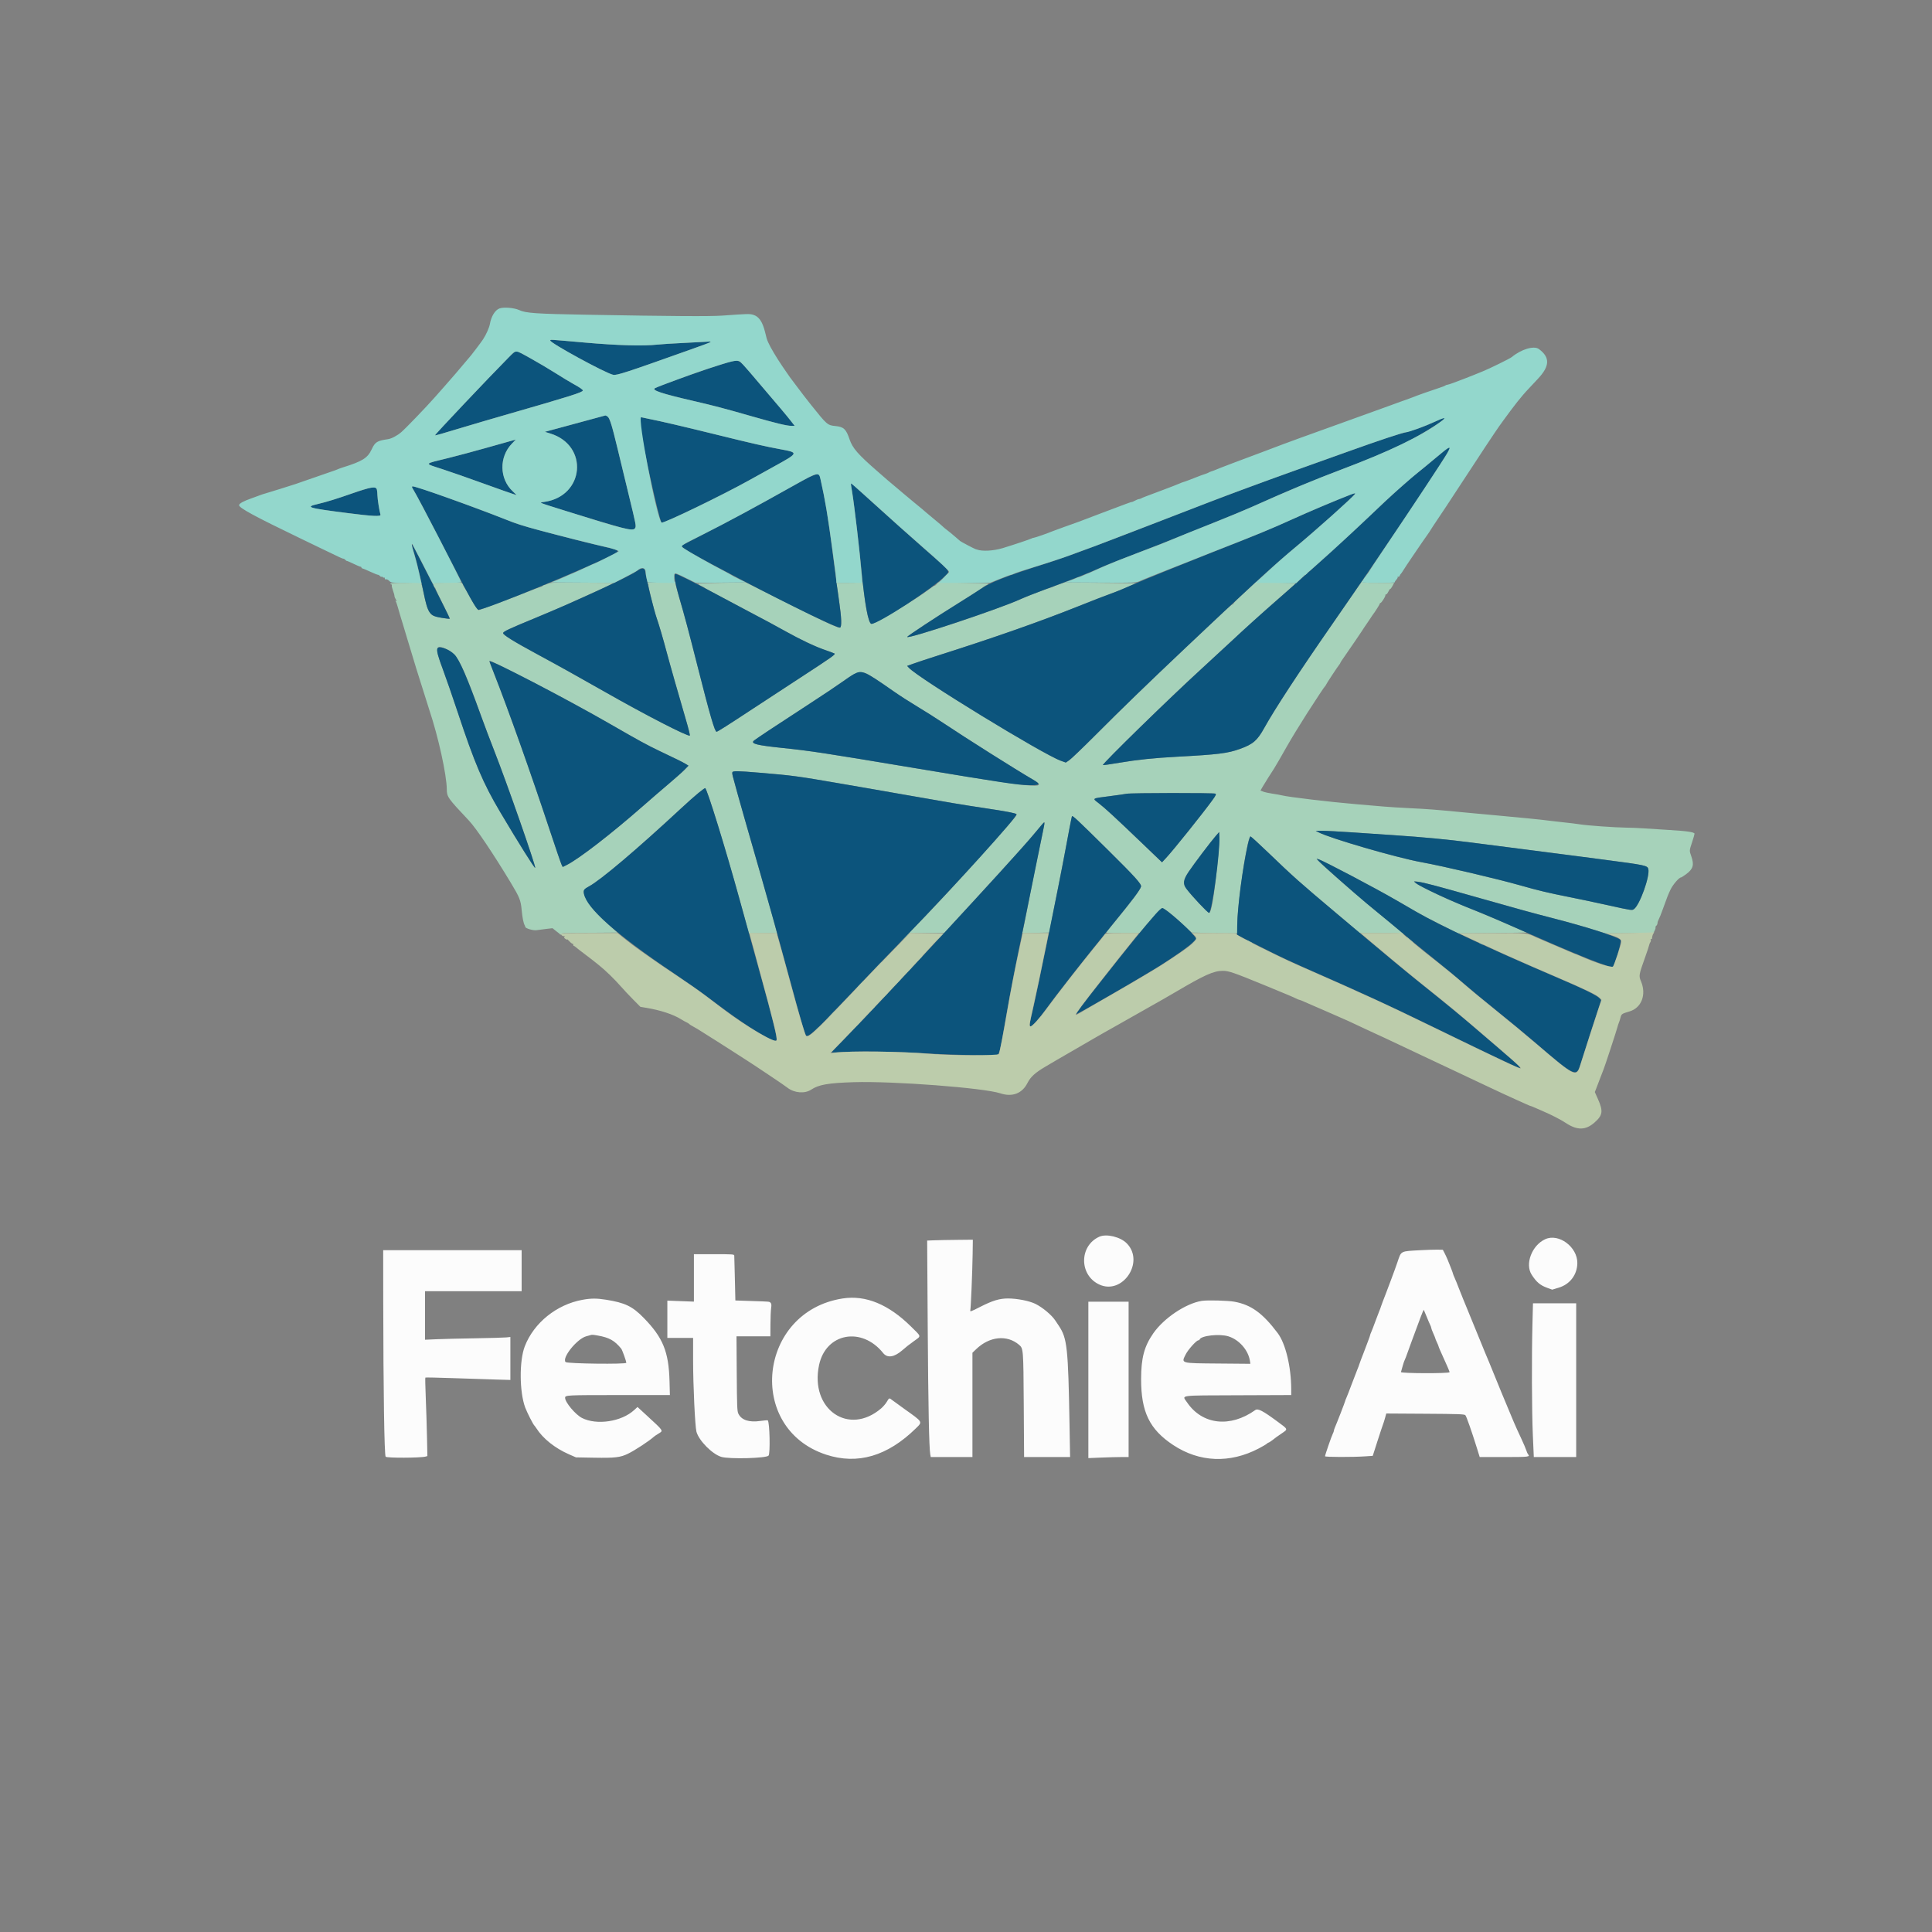
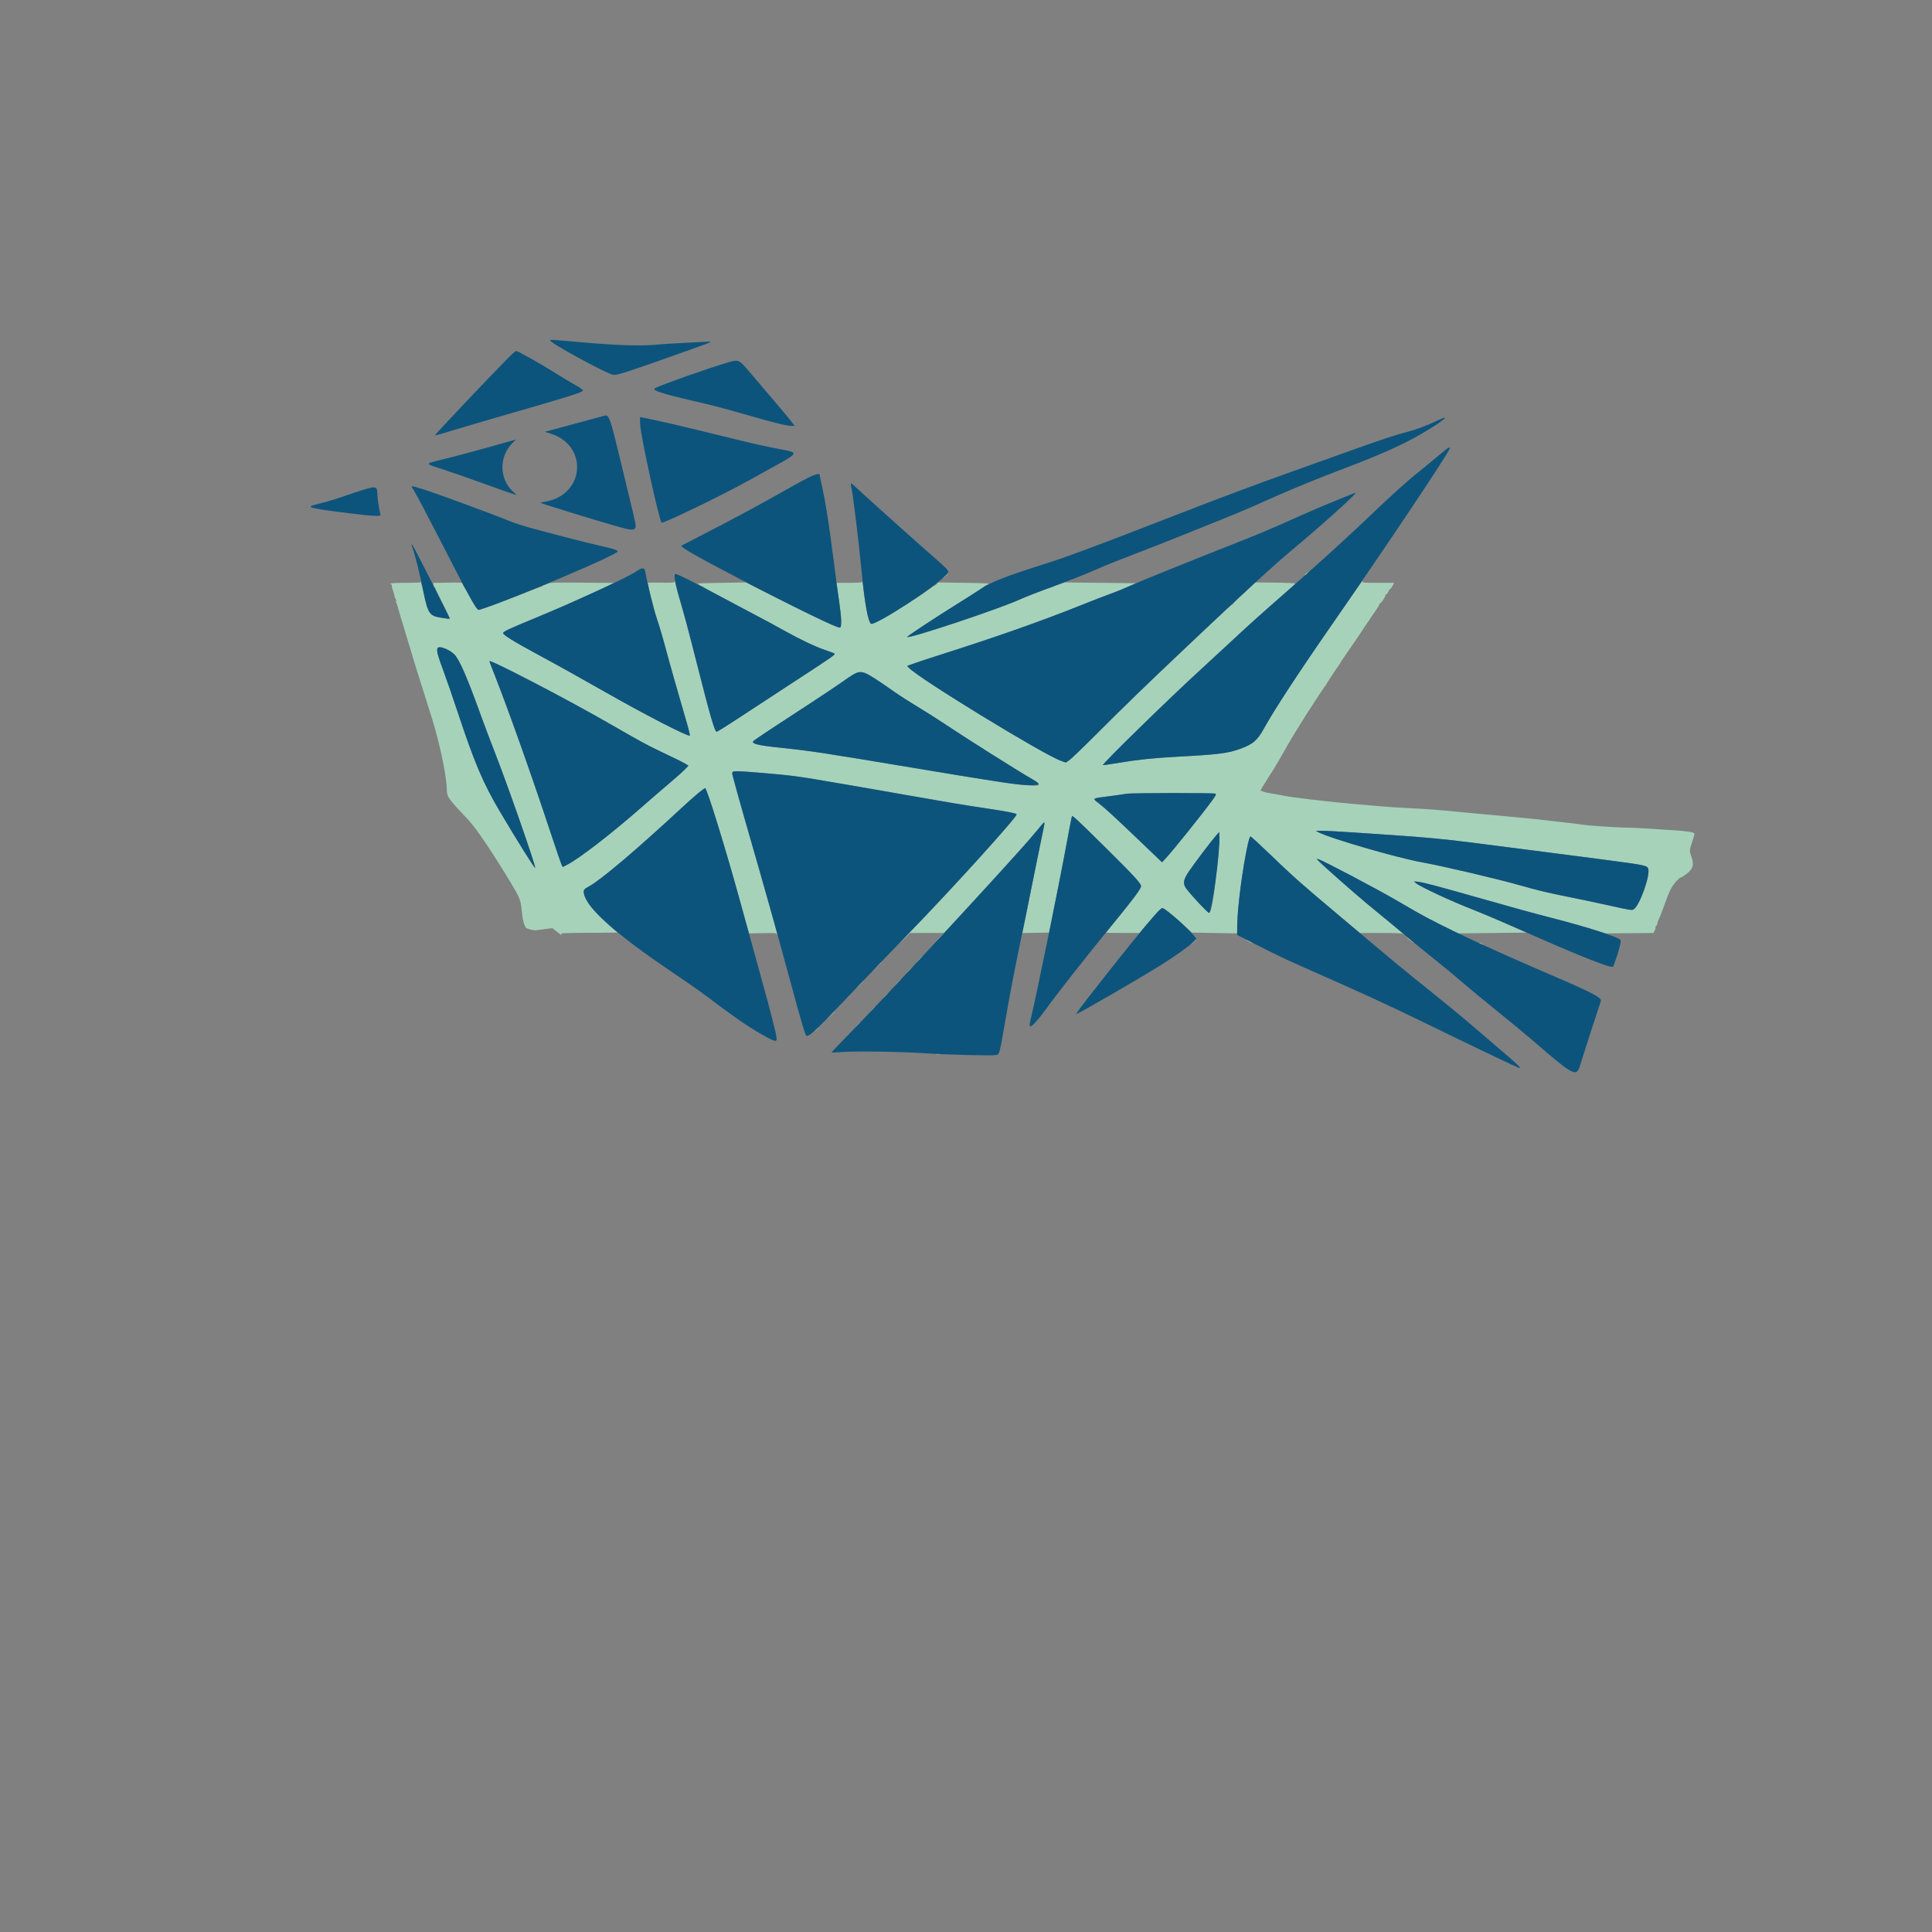
<svg xmlns="http://www.w3.org/2000/svg" id="svg" version="1.1" width="400" height="400" viewBox="0, 0, 400,400">
  <rect x="0" y="0" width="400" height="400" fill="#808080" stroke="none" />
  <g id="svgg">
    <path id="path0" d="M270.407 118.736 C 270.229 118.866,270.128 119.017,270.182 119.071 C 270.236 119.125,270.416 119.018,270.582 118.834 C 270.936 118.443,270.864 118.402,270.407 118.736 M195.658 119.292 L 195.083 119.917 195.708 119.342 C 196.290 118.808,196.410 118.667,196.283 118.667 C 196.255 118.667,195.974 118.948,195.658 119.292 M281.882 120.458 C 281.823 120.619,281.726 120.787,281.668 120.833 C 281.609 120.879,281.308 121.292,280.999 121.750 C 280.689 122.208,278.328 125.621,275.751 129.333 C 268.848 139.277,263.912 146.816,261.740 150.734 C 260.301 153.329,259.421 154.085,256.706 155.060 C 254.159 155.974,252.246 156.212,243.750 156.669 C 238.927 156.928,235.419 157.293,231.755 157.916 C 229.925 158.228,228.391 158.446,228.346 158.402 C 228.152 158.207,242.154 144.502,247.917 139.246 C 249.108 138.159,251.996 135.494,254.333 133.323 C 258.547 129.411,263.746 124.739,266.655 122.251 C 267.487 121.540,268.167 120.894,268.167 120.815 C 268.167 120.737,266.310 120.652,264.042 120.628 L 259.917 120.583 258.917 121.519 C 258.367 122.033,257.318 123.008,256.586 123.685 C 255.853 124.363,255.278 124.992,255.308 125.083 C 255.337 125.175,255.307 125.195,255.240 125.129 C 255.116 125.005,254.156 125.887,245.504 134.072 C 237.174 141.952,232.641 146.345,226.582 152.411 C 224.106 154.889,221.763 157.133,221.374 157.397 L 220.667 157.878 219.625 157.504 C 215.905 156.167,190.268 140.486,188.194 138.279 L 187.812 137.873 189.198 137.371 C 189.960 137.096,192.158 136.369,194.083 135.757 C 206.011 131.964,215.335 128.692,223.338 125.490 C 226.112 124.380,229.119 123.215,230.021 122.901 C 230.923 122.587,232.460 121.975,233.435 121.540 L 235.209 120.750 227.813 120.667 L 220.417 120.583 219.250 120.992 C 218.608 121.217,218.046 121.442,218.000 121.492 C 217.954 121.542,217.787 121.605,217.628 121.632 C 217.105 121.719,212.614 123.442,210.917 124.206 C 206.395 126.242,187.833 132.398,187.833 131.862 C 187.833 131.689,193.837 127.734,198.500 124.835 C 202.406 122.407,203.221 121.879,203.590 121.538 C 203.770 121.373,204.179 121.128,204.500 120.994 C 205.034 120.771,204.621 120.743,199.667 120.667 L 194.250 120.583 193.875 120.984 C 193.669 121.205,193.500 121.332,193.500 121.266 C 193.500 121.201,193.066 121.481,192.537 121.889 C 189.748 124.034,181.212 129.167,180.432 129.167 C 179.917 129.167,179.298 126.491,178.816 122.179 C 178.698 121.132,178.573 120.364,178.537 120.471 C 178.491 120.610,177.696 120.667,175.799 120.667 L 173.125 120.667 173.240 121.208 C 173.304 121.506,173.387 121.975,173.425 122.250 C 173.464 122.525,173.646 123.833,173.831 125.157 C 174.238 128.073,174.273 129.803,173.927 129.936 C 173.546 130.082,170.982 128.893,162.417 124.596 L 154.417 120.583 149.167 120.670 C 146.279 120.718,144.029 120.783,144.167 120.815 C 144.304 120.847,144.473 120.864,144.542 120.853 C 144.610 120.842,144.667 120.890,144.667 120.959 C 144.667 121.029,144.910 121.191,145.208 121.321 C 145.506 121.451,145.787 121.605,145.833 121.663 C 145.921 121.776,146.731 122.213,153.333 125.707 C 159.488 128.964,160.054 129.268,162.667 130.720 C 165.871 132.500,168.699 133.838,170.804 134.568 C 171.751 134.896,172.629 135.222,172.755 135.293 C 173.064 135.466,172.350 135.973,165.703 140.302 C 162.704 142.255,158.300 145.138,155.917 146.707 C 150.692 150.148,148.560 151.500,148.358 151.500 C 147.985 151.500,147.004 148.130,144.498 138.240 C 142.485 130.298,141.747 127.538,140.580 123.583 C 140.148 122.117,139.799 120.768,139.806 120.585 C 139.815 120.355,139.778 120.320,139.686 120.468 C 139.585 120.632,138.903 120.671,136.777 120.633 C 134.211 120.587,133.720 120.641,134.169 120.918 C 134.263 120.976,134.298 121.089,134.249 121.169 C 134.146 121.335,135.474 126.580,135.999 128.083 C 136.445 129.356,137.320 132.346,138.000 134.917 C 138.626 137.285,140.603 144.235,141.981 148.917 C 142.521 150.750,142.899 152.274,142.821 152.303 C 142.313 152.495,133.569 147.991,125.250 143.253 C 119.892 140.202,115.501 137.758,111.167 135.416 C 106.335 132.804,104.167 131.460,104.167 131.078 C 104.167 130.763,105.305 130.226,110.583 128.051 C 114.316 126.514,117.824 125.007,118.667 124.580 C 118.896 124.464,120.396 123.786,122.000 123.074 C 123.604 122.362,125.404 121.532,126.000 121.231 L 127.083 120.682 120.528 120.633 C 114.562 120.588,113.919 120.610,113.373 120.875 C 113.044 121.035,112.675 121.167,112.554 121.167 C 112.432 121.167,112.333 121.229,112.333 121.306 C 112.333 121.382,112.240 121.448,112.125 121.452 C 112.010 121.457,110.454 122.041,108.667 122.750 C 106.879 123.460,103.992 124.558,102.250 125.192 L 99.083 126.343 98.645 125.826 C 98.403 125.542,97.812 124.584,97.331 123.697 C 96.850 122.809,96.327 121.894,96.168 121.663 C 96.010 121.433,95.833 121.095,95.776 120.913 C 95.676 120.598,95.537 120.586,92.684 120.632 L 89.698 120.681 89.746 121.126 C 89.773 121.370,89.879 121.598,89.981 121.633 C 90.083 121.667,90.167 121.777,90.167 121.878 C 90.167 121.978,90.848 123.404,91.680 125.045 C 92.513 126.686,93.164 128.058,93.129 128.094 C 92.952 128.270,89.908 127.663,89.516 127.374 C 88.781 126.830,88.335 125.778,87.860 123.464 C 87.610 122.246,87.352 121.163,87.286 121.057 C 87.220 120.950,87.191 120.763,87.222 120.640 C 87.253 120.517,87.247 120.473,87.209 120.542 C 87.170 120.610,85.720 120.667,83.986 120.667 C 81.995 120.667,80.833 120.728,80.833 120.833 C 80.833 120.925,80.915 121.000,81.014 121.000 C 81.113 121.000,81.161 121.094,81.119 121.208 C 81.078 121.323,81.184 121.792,81.355 122.250 C 81.527 122.708,81.667 123.217,81.667 123.381 C 81.667 123.545,81.798 123.879,81.958 124.124 C 82.186 124.472,82.195 124.537,82.000 124.420 C 81.801 124.300,81.787 124.318,81.932 124.510 C 82.033 124.642,82.243 125.237,82.400 125.833 C 82.557 126.429,82.751 127.104,82.832 127.333 C 82.913 127.563,83.177 128.425,83.418 129.250 C 83.660 130.075,84.031 131.313,84.242 132.000 C 84.454 132.688,84.818 133.887,85.051 134.667 C 85.897 137.499,86.548 139.613,87.000 141.000 C 87.254 141.779,87.739 143.317,88.077 144.417 C 88.416 145.517,88.794 146.717,88.917 147.083 C 90.754 152.571,92.472 160.390,92.504 163.417 C 92.521 164.990,92.699 165.241,97.091 169.898 C 98.593 171.491,102.079 176.671,105.797 182.833 C 107.572 185.776,107.823 186.408,108.004 188.399 C 108.147 189.965,108.391 191.187,108.640 191.583 C 108.698 191.675,108.746 191.815,108.747 191.895 C 108.753 192.208,110.403 192.697,111.083 192.587 C 111.450 192.528,112.344 192.411,113.071 192.327 L 114.392 192.175 115.154 192.784 C 116.324 193.718,116.463 193.809,116.190 193.460 C 115.975 193.187,116.290 193.169,121.905 193.127 L 127.848 193.083 125.922 191.366 C 123.591 189.289,121.998 187.458,121.315 186.072 C 120.580 184.579,120.668 184.238,121.980 183.498 C 124.646 181.994,131.415 176.245,141.417 166.992 C 143.563 165.006,145.764 163.167,145.995 163.167 C 146.373 163.167,150.529 176.740,153.752 188.500 C 154.091 189.737,154.524 191.313,154.713 192.000 L 155.057 193.250 157.945 193.201 C 160.579 193.156,160.833 193.177,160.833 193.437 C 160.833 193.594,160.873 193.683,160.921 193.634 C 161.017 193.539,160.003 189.845,157.272 180.333 C 156.311 176.987,154.966 172.300,154.282 169.917 C 153.147 165.962,152.085 162.154,151.703 160.667 C 151.400 159.490,151.379 159.492,157.442 159.999 C 164.072 160.554,165.101 160.692,173.667 162.171 C 175.821 162.543,178.633 163.028,179.917 163.249 C 181.200 163.470,184.425 164.035,187.083 164.504 C 196.133 166.103,199.413 166.651,204.000 167.334 C 208.251 167.967,210.235 168.346,210.455 168.567 C 210.617 168.729,210.068 169.402,206.482 173.433 C 199.023 181.817,194.403 186.808,187.674 193.750 C 186.164 195.308,185.714 195.815,186.675 194.875 L 188.422 193.167 191.954 193.167 L 195.485 193.167 201.039 187.125 C 208.901 178.574,213.180 173.819,214.581 172.079 C 215.247 171.252,215.914 170.474,216.063 170.350 C 216.392 170.077,216.455 169.697,215.156 175.833 C 214.622 178.354,213.810 182.367,213.350 184.750 C 212.527 189.010,211.922 192.049,211.747 192.796 L 211.658 193.175 214.444 193.129 L 217.230 193.083 218.759 185.333 C 219.599 181.071,220.417 176.871,220.576 176.000 C 221.141 172.897,221.848 169.246,221.928 169.017 C 222.023 168.742,222.824 169.490,229.482 176.072 C 235.010 181.538,236.384 183.062,236.238 183.570 C 236.052 184.214,234.597 186.194,231.792 189.624 C 230.256 191.501,229.000 193.066,229.000 193.102 C 229.000 193.137,230.556 193.165,232.458 193.163 L 235.917 193.159 238.083 190.621 C 239.328 189.163,240.392 188.063,240.583 188.037 C 240.983 187.980,242.553 189.202,244.990 191.467 L 246.729 193.083 251.448 193.167 L 256.167 193.250 256.167 191.476 C 256.166 187.028,258.237 173.163,258.901 173.168 C 259.001 173.169,260.702 174.725,262.680 176.626 C 267.790 181.538,268.704 182.355,275.477 188.061 L 281.537 193.167 285.880 193.167 C 289.097 193.167,290.295 193.221,290.499 193.375 C 291.610 194.217,288.990 191.959,287.025 190.382 C 282.463 186.721,273.997 179.391,272.917 178.167 L 272.583 177.789 273.000 177.911 C 274.002 178.203,284.694 183.836,289.177 186.433 C 290.409 187.147,292.242 188.208,293.250 188.791 C 294.258 189.374,296.621 190.616,298.500 191.551 L 301.917 193.250 309.000 193.167 L 316.083 193.083 315.000 192.606 C 310.661 190.695,308.188 189.640,305.583 188.588 C 300.526 186.548,298.857 185.819,295.990 184.397 C 290.291 181.570,291.588 181.751,305.667 185.748 C 314.264 188.189,317.390 189.049,321.417 190.082 C 324.748 190.937,328.222 191.919,330.750 192.721 L 332.417 193.250 337.372 193.206 L 342.327 193.162 342.587 192.659 C 342.730 192.383,342.807 192.093,342.759 192.014 C 342.710 191.935,342.782 191.778,342.919 191.665 C 343.055 191.552,343.167 191.311,343.167 191.130 C 343.167 190.949,343.279 190.602,343.417 190.359 C 343.555 190.116,343.937 189.167,344.265 188.250 C 345.218 185.596,345.330 185.310,345.870 184.167 C 346.339 183.174,347.638 181.667,348.025 181.667 C 348.111 181.667,348.589 181.365,349.088 180.997 C 350.550 179.917,350.794 179.076,350.167 177.290 C 349.744 176.088,349.740 176.160,350.333 174.360 C 350.608 173.526,350.833 172.741,350.833 172.617 C 350.833 172.283,349.235 172.048,345.500 171.832 C 343.712 171.729,341.425 171.583,340.417 171.509 C 339.408 171.434,337.683 171.363,336.583 171.350 C 334.271 171.323,328.548 170.911,327.083 170.667 C 326.533 170.575,324.958 170.383,323.583 170.241 C 322.208 170.098,320.858 169.943,320.583 169.896 C 319.860 169.773,314.164 169.201,310.000 168.834 C 308.029 168.661,304.842 168.366,302.917 168.180 C 297.211 167.628,295.594 167.502,292.000 167.330 C 290.121 167.240,287.683 167.089,286.583 166.995 C 285.483 166.901,282.858 166.676,280.750 166.496 C 275.181 166.019,266.867 165.032,265.417 164.674 C 265.050 164.584,264.150 164.422,263.417 164.315 C 262.683 164.208,261.832 164.019,261.525 163.895 L 260.967 163.670 261.423 162.877 C 261.675 162.440,262.218 161.558,262.630 160.917 C 263.043 160.275,263.549 159.487,263.755 159.167 C 264.075 158.669,265.235 156.665,266.456 154.500 C 267.292 153.018,269.160 149.956,270.573 147.750 C 272.604 144.580,274.268 142.075,274.374 142.028 C 274.444 141.997,274.500 141.914,274.500 141.843 C 274.500 141.718,276.975 137.959,277.327 137.549 C 277.422 137.438,277.500 137.298,277.500 137.239 C 277.500 137.179,277.856 136.632,278.292 136.023 C 279.123 134.862,282.297 130.186,282.583 129.699 C 282.675 129.544,282.790 129.379,282.839 129.333 C 282.889 129.287,283.168 128.875,283.460 128.417 C 283.752 127.958,284.051 127.508,284.124 127.417 C 284.578 126.846,285.667 125.142,285.667 125.002 C 285.667 124.909,285.732 124.833,285.811 124.833 C 286.015 124.833,286.833 123.561,286.833 123.244 C 286.833 123.099,286.897 123.020,286.976 123.068 C 287.054 123.117,287.260 122.865,287.433 122.510 C 287.605 122.154,287.792 121.891,287.846 121.925 C 287.901 121.958,288.104 121.689,288.298 121.326 L 288.650 120.667 285.307 120.667 C 282.404 120.667,281.977 120.634,282.060 120.417 C 282.113 120.279,282.119 120.167,282.073 120.167 C 282.027 120.167,281.941 120.298,281.882 120.458 M92.500 134.428 C 94.698 135.447,95.683 137.368,99.671 148.417 C 100.333 150.250,101.509 153.362,102.285 155.333 C 104.893 161.956,110.945 179.255,110.802 179.675 C 110.725 179.898,107.269 174.386,103.534 168.083 C 100.025 162.162,98.252 157.992,94.750 147.417 C 93.717 144.300,92.368 140.400,91.751 138.750 C 89.963 133.967,90.077 133.305,92.500 134.428 M105.043 138.521 C 112.257 142.131,120.542 146.564,126.583 150.048 C 132.323 153.358,133.887 154.211,136.583 155.504 C 138.050 156.207,139.737 157.017,140.333 157.303 C 140.929 157.589,141.671 157.980,141.982 158.173 L 142.547 158.524 141.732 159.363 C 141.284 159.825,139.829 161.120,138.500 162.242 C 137.171 163.363,134.696 165.499,133.000 166.988 C 126.601 172.607,119.900 177.786,117.380 179.061 L 116.509 179.501 116.277 179.042 C 116.149 178.790,115.088 175.696,113.919 172.167 C 109.915 160.075,105.263 146.985,102.268 139.377 C 101.754 138.072,101.333 136.966,101.333 136.919 C 101.333 136.703,101.888 136.943,105.043 138.521 M179.183 139.357 C 179.779 139.557,181.482 140.660,185.083 143.178 C 186.275 144.011,188.450 145.410,189.917 146.287 C 191.383 147.163,193.783 148.681,195.250 149.660 C 200.161 152.936,210.324 159.350,213.880 161.418 C 217.452 163.495,214.294 163.185,189.167 158.988 C 170.249 155.828,167.946 155.478,161.833 154.838 C 156.822 154.312,155.519 153.997,155.995 153.422 C 156.200 153.176,160.029 150.632,167.583 145.723 C 170.333 143.936,173.371 141.906,174.333 141.212 C 177.179 139.159,177.842 138.906,179.183 139.357 M251.650 164.320 C 251.836 164.437,251.700 164.720,250.995 165.692 C 249.000 168.439,242.938 176.002,241.446 177.604 L 240.583 178.531 236.348 174.474 C 230.757 169.119,228.815 167.330,227.460 166.287 C 226.106 165.245,225.983 165.323,229.762 164.836 C 231.314 164.637,232.883 164.413,233.250 164.339 C 234.169 164.154,251.360 164.136,251.650 164.320 M280.000 172.337 C 282.704 172.521,286.604 172.784,288.667 172.922 C 294.746 173.328,299.582 173.787,304.583 174.433 C 306.325 174.658,311.237 175.289,315.500 175.835 C 319.762 176.381,324.412 176.981,325.833 177.167 C 327.254 177.353,330.142 177.731,332.250 178.007 C 340.656 179.108,341.085 179.199,341.267 179.924 C 341.633 181.385,339.521 187.305,338.310 188.209 C 337.897 188.518,337.850 188.511,332.988 187.434 C 330.291 186.837,326.508 186.039,324.583 185.661 C 320.757 184.909,318.378 184.341,314.873 183.341 C 310.047 181.964,298.937 179.357,294.250 178.500 C 289.109 177.561,275.358 173.563,273.000 172.322 L 272.417 172.015 273.750 172.008 C 274.483 172.005,277.296 172.153,280.000 172.337 M252.006 179.270 C 251.345 185.735,250.781 189.000,250.324 189.000 C 250.036 189.000,246.716 185.466,245.613 183.984 C 244.865 182.980,244.975 182.171,246.087 180.509 C 247.169 178.893,250.710 174.211,251.716 173.065 L 252.417 172.268 252.466 173.279 C 252.493 173.834,252.286 176.530,252.006 179.270 M194.328 194.292 L 193.417 195.250 194.375 194.339 C 194.902 193.838,195.333 193.407,195.333 193.381 C 195.333 193.257,195.174 193.401,194.328 194.292 M291.786 194.533 C 292.791 195.383,292.995 195.478,292.172 194.715 C 291.757 194.329,291.358 194.010,291.286 194.006 C 291.214 194.003,291.439 194.240,291.786 194.533 M246.991 195.125 L 246.417 195.750 247.042 195.176 C 247.623 194.641,247.743 194.500,247.616 194.500 C 247.588 194.500,247.307 194.781,246.991 195.125 M258.000 194.577 C 258.000 194.622,258.300 194.813,258.667 195.000 C 259.033 195.187,259.333 195.303,259.333 195.257 C 259.333 195.211,259.033 195.020,258.667 194.833 C 258.300 194.646,258.000 194.531,258.000 194.577 M306.500 195.417 C 306.729 195.548,306.992 195.655,307.083 195.655 C 307.175 195.655,307.063 195.548,306.833 195.417 C 306.604 195.286,306.342 195.178,306.250 195.178 C 306.158 195.178,306.271 195.286,306.500 195.417 M190.324 198.625 L 189.750 199.250 190.375 198.676 C 190.719 198.360,191.000 198.078,191.000 198.051 C 191.000 197.923,190.859 198.043,190.324 198.625 M181.577 200.042 L 180.750 200.917 181.625 200.090 C 182.438 199.321,182.576 199.167,182.452 199.167 C 182.426 199.167,182.032 199.560,181.577 200.042 M188.158 200.958 L 187.583 201.583 188.208 201.009 C 188.552 200.693,188.833 200.412,188.833 200.384 C 188.833 200.257,188.692 200.377,188.158 200.958 M185.742 203.542 L 185.083 204.250 185.792 203.591 C 186.450 202.978,186.577 202.833,186.450 202.833 C 186.423 202.833,186.105 203.152,185.742 203.542 M178.000 203.750 C 177.595 204.162,177.301 204.500,177.347 204.500 C 177.393 204.500,177.762 204.162,178.167 203.750 C 178.572 203.338,178.865 203.000,178.819 203.000 C 178.774 203.000,178.405 203.338,178.000 203.750 M183.240 206.208 L 182.750 206.750 183.292 206.260 C 183.797 205.804,183.910 205.667,183.781 205.667 C 183.752 205.667,183.509 205.910,183.240 206.208 M180.573 209.042 L 180.083 209.583 180.625 209.094 C 181.130 208.638,181.243 208.500,181.115 208.500 C 181.086 208.500,180.842 208.744,180.573 209.042 M171.910 210.208 L 171.083 211.083 171.958 210.256 C 172.771 209.488,172.910 209.333,172.785 209.333 C 172.759 209.333,172.365 209.727,171.910 210.208 M177.491 212.292 L 176.917 212.917 177.542 212.342 C 177.885 212.026,178.167 211.745,178.167 211.717 C 178.167 211.590,178.026 211.710,177.491 212.292 M168.906 213.208 L 168.417 213.750 168.958 213.260 C 169.463 212.804,169.577 212.667,169.448 212.667 C 169.419 212.667,169.175 212.910,168.906 213.208 M193.875 218.282 C 194.035 218.323,194.298 218.323,194.458 218.282 C 194.619 218.240,194.487 218.205,194.167 218.205 C 193.846 218.205,193.715 218.240,193.875 218.282 " stroke="none" fill="#a6d2ba" fill-rule="evenodd" />
-     <path id="path1" d="M227.583 256.057 C 223.411 257.950,223.411 263.996,227.583 265.942 C 232.410 268.192,237.055 261.279,233.299 257.437 C 231.972 256.080,229.075 255.380,227.583 256.057 M319.917 256.567 C 317.159 257.829,315.686 261.701,317.119 263.921 C 318.105 265.448,318.877 266.101,320.311 266.623 L 321.372 267.008 322.749 266.588 C 325.055 265.885,326.545 263.906,326.571 261.512 C 326.608 258.167,322.725 255.282,319.917 256.567 M193.354 256.791 L 191.958 256.848 192.074 274.715 C 192.182 291.182,192.354 299.762,192.605 301.125 L 192.704 301.667 197.019 301.667 L 201.333 301.667 201.333 290.869 L 201.333 280.071 202.125 279.311 C 204.864 276.683,208.479 276.310,210.953 278.401 C 211.882 279.186,211.881 279.173,211.957 290.875 L 212.027 301.667 216.789 301.667 L 221.550 301.667 221.432 294.875 C 221.155 279.029,220.945 277.083,219.237 274.519 C 218.969 274.117,218.627 273.604,218.477 273.379 C 217.715 272.240,215.894 270.716,214.391 269.961 C 213.157 269.341,210.592 268.833,208.697 268.833 C 206.936 268.833,205.494 269.270,202.940 270.574 C 201.018 271.556,200.806 271.630,200.890 271.293 C 201.010 270.806,201.323 263.247,201.376 259.542 L 201.417 256.667 198.083 256.701 C 196.250 256.719,194.122 256.760,193.354 256.791 M294.115 258.838 C 289.869 259.073,290.136 258.937,289.350 261.250 C 289.038 262.167,288.455 263.779,288.054 264.833 C 287.653 265.887,287.129 267.275,286.890 267.917 C 286.651 268.558,286.361 269.308,286.246 269.583 C 286.131 269.858,285.983 270.271,285.917 270.500 C 285.850 270.729,285.698 271.142,285.577 271.417 C 285.456 271.692,285.085 272.667,284.752 273.583 C 284.419 274.500,284.039 275.486,283.907 275.775 C 283.775 276.064,283.667 276.358,283.667 276.429 C 283.667 276.499,283.476 277.051,283.244 277.654 C 283.011 278.257,282.626 279.275,282.388 279.917 C 282.150 280.558,281.861 281.308,281.746 281.583 C 281.631 281.858,281.483 282.271,281.417 282.500 C 281.350 282.729,281.196 283.142,281.074 283.417 C 280.952 283.692,280.431 285.042,279.918 286.417 C 279.405 287.792,278.876 289.153,278.742 289.442 C 278.609 289.731,278.500 290.016,278.500 290.077 C 278.500 290.203,276.779 294.643,276.411 295.464 C 276.277 295.765,276.166 296.103,276.166 296.214 C 276.165 296.325,276.061 296.616,275.933 296.860 C 275.674 297.357,274.333 301.248,274.333 301.503 C 274.333 301.685,280.058 301.699,282.648 301.523 L 284.212 301.417 285.202 298.333 C 285.746 296.637,286.256 295.100,286.335 294.917 C 286.414 294.733,286.600 294.149,286.747 293.618 L 287.014 292.652 295.084 292.701 C 301.999 292.743,303.189 292.786,303.389 293.000 C 303.615 293.241,304.725 296.410,305.827 299.958 L 306.357 301.667 311.428 301.667 C 316.574 301.667,316.868 301.631,316.353 301.075 C 316.273 300.988,316.112 300.619,315.995 300.255 C 315.878 299.890,315.431 298.840,315.000 297.921 C 314.240 296.299,313.857 295.452,313.413 294.417 C 312.878 293.170,311.462 289.779,310.908 288.417 C 308.436 282.344,307.666 280.471,307.416 279.917 C 307.292 279.642,306.955 278.819,306.669 278.088 C 306.382 277.357,306.044 276.532,305.919 276.254 C 305.793 275.977,305.455 275.152,305.169 274.421 C 304.882 273.690,304.544 272.865,304.419 272.588 C 304.293 272.310,303.955 271.485,303.669 270.754 C 303.382 270.023,303.043 269.198,302.916 268.921 C 302.789 268.644,302.415 267.704,302.083 266.833 C 301.752 265.962,301.335 264.932,301.157 264.543 C 300.979 264.155,300.833 263.786,300.833 263.723 C 300.833 263.610,300.225 262.024,299.694 260.752 C 299.541 260.387,299.261 259.787,299.071 259.419 L 298.724 258.750 297.571 258.730 C 296.936 258.720,295.381 258.768,294.115 258.838 M79.345 269.125 C 79.368 287.993,79.571 301.268,79.844 301.596 C 80.084 301.885,87.046 301.859,88.118 301.566 L 88.486 301.465 88.404 297.524 C 88.359 295.357,88.246 291.719,88.152 289.440 C 88.058 287.161,88.018 285.259,88.065 285.213 C 88.111 285.167,90.759 285.221,93.949 285.333 C 97.140 285.445,101.081 285.574,102.708 285.620 L 105.667 285.704 105.667 281.257 L 105.667 276.809 104.792 276.899 C 104.310 276.948,101.404 277.029,98.333 277.079 C 95.263 277.129,91.681 277.217,90.375 277.274 L 88.000 277.378 88.000 272.356 L 88.000 267.333 98.000 267.333 L 108.000 267.333 108.000 263.083 L 108.000 258.833 93.667 258.833 L 79.333 258.833 79.345 269.125 M143.667 264.577 L 143.667 269.488 140.917 269.385 L 138.167 269.281 138.167 273.141 L 138.167 277.000 140.833 277.000 L 143.500 277.000 143.500 281.721 C 143.500 286.795,143.901 295.329,144.190 296.414 C 144.678 298.244,147.459 301.064,149.333 301.630 C 150.985 302.128,158.692 301.923,159.125 301.369 C 159.500 300.890,159.353 294.464,158.958 294.069 C 158.912 294.023,158.226 294.078,157.434 294.193 C 155.071 294.534,153.495 294.009,152.861 292.667 C 152.620 292.156,152.580 291.129,152.535 284.375 L 152.484 276.667 155.992 276.667 L 159.500 276.667 159.512 274.208 C 159.519 272.856,159.581 271.349,159.651 270.859 C 159.747 270.183,159.721 269.912,159.544 269.734 C 159.274 269.464,159.523 269.487,155.417 269.353 L 152.250 269.250 152.147 264.750 C 152.090 262.275,152.034 260.119,152.022 259.958 C 152.002 259.689,151.682 259.667,147.833 259.667 L 143.667 259.667 143.667 264.577 M174.500 268.829 C 156.970 271.510,154.385 295.725,171.047 301.174 C 177.555 303.302,183.745 301.486,189.622 295.725 C 191.041 294.334,191.118 294.467,187.333 291.772 C 186.096 290.891,184.896 290.020,184.667 289.837 C 184.107 289.390,184.093 289.395,183.608 290.222 C 183.376 290.620,182.862 291.223,182.468 291.564 C 175.723 297.386,167.638 291.777,169.578 282.622 C 170.986 275.976,178.419 274.593,182.860 280.149 C 183.708 281.210,185.128 281.010,186.764 279.599 C 187.762 278.738,187.986 278.562,189.218 277.667 C 190.777 276.533,190.838 276.844,188.625 274.655 C 183.975 270.056,179.241 268.104,174.500 268.829 M120.601 269.108 C 115.244 270.077,110.520 273.888,108.648 278.750 C 107.497 281.738,107.536 288.141,108.724 291.376 C 109.104 292.410,110.407 294.971,110.653 295.167 C 110.711 295.212,110.892 295.461,111.057 295.719 C 112.408 297.842,114.913 299.840,117.808 301.104 L 119.250 301.734 123.038 301.802 C 127.324 301.878,128.427 301.749,129.996 300.989 C 131.460 300.280,134.407 298.344,135.435 297.417 C 135.536 297.325,135.928 297.063,136.305 296.833 C 137.379 296.181,137.505 296.377,133.864 293.025 L 131.990 291.300 131.287 291.946 C 128.671 294.348,123.541 295.124,120.500 293.577 C 119.143 292.887,117.000 290.337,117.000 289.412 C 117.000 288.844,117.209 288.833,128.368 288.833 L 138.694 288.833 138.618 285.958 C 138.457 279.866,137.266 276.942,133.278 272.854 C 130.942 270.459,129.404 269.718,125.460 269.091 C 123.526 268.784,122.369 268.788,120.601 269.108 M248.816 269.332 C 245.503 269.863,240.973 272.893,238.777 276.049 C 236.901 278.745,236.263 281.134,236.255 285.500 C 236.243 292.334,238.003 295.952,242.917 299.191 C 248.344 302.768,254.630 303.017,260.605 299.891 C 261.406 299.472,262.165 299.025,262.292 298.898 C 262.420 298.771,262.583 298.667,262.656 298.667 C 262.728 298.667,263.079 298.443,263.435 298.169 C 263.792 297.895,264.158 297.613,264.250 297.544 C 264.342 297.474,264.848 297.123,265.375 296.764 C 266.691 295.867,266.728 295.971,264.532 294.352 C 261.411 292.051,260.442 291.550,259.883 291.947 C 254.686 295.646,248.916 294.992,245.766 290.347 C 244.711 288.792,243.777 288.922,256.294 288.874 L 267.333 288.831 267.332 287.624 C 267.326 282.995,266.167 278.175,264.539 276.011 C 261.432 271.881,259.047 270.148,255.583 269.508 C 254.232 269.258,249.971 269.148,248.816 269.332 M225.333 285.693 L 225.333 301.886 227.958 301.777 C 229.402 301.717,231.277 301.668,232.125 301.667 L 233.667 301.667 233.667 285.583 L 233.667 269.500 229.500 269.500 L 225.333 269.500 225.333 285.693 M317.277 274.110 C 317.102 280.894,317.143 292.178,317.359 297.125 L 317.558 301.667 321.946 301.667 L 326.333 301.667 326.333 285.750 L 326.333 269.833 321.860 269.833 L 317.387 269.833 317.277 274.110 M295.348 272.542 C 295.652 273.298,295.997 274.104,296.116 274.333 C 296.234 274.563,296.332 274.842,296.332 274.953 C 296.333 275.065,296.521 275.567,296.750 276.068 C 296.979 276.569,297.169 277.040,297.172 277.114 C 297.175 277.189,297.323 277.550,297.500 277.917 C 297.677 278.283,297.825 278.640,297.828 278.710 C 297.831 278.780,297.993 279.192,298.188 279.627 C 298.631 280.612,298.997 281.429,299.655 282.901 C 299.938 283.535,300.145 284.077,300.115 284.107 C 299.829 284.393,289.970 284.356,290.054 284.069 C 290.106 283.893,290.274 283.300,290.427 282.750 C 290.581 282.200,290.761 281.675,290.827 281.583 C 290.892 281.492,291.194 280.704,291.497 279.833 C 291.800 278.962,292.139 278.025,292.251 277.750 C 292.362 277.475,292.696 276.575,292.992 275.750 C 293.824 273.435,294.704 271.167,294.772 271.167 C 294.785 271.167,295.044 271.785,295.348 272.542 M123.761 276.509 C 126.149 276.932,127.229 277.536,128.614 279.222 C 128.829 279.484,129.667 281.814,129.667 282.152 C 129.667 282.491,117.435 282.343,117.102 282.000 C 116.270 281.143,119.479 277.151,121.396 276.659 C 121.774 276.561,122.158 276.455,122.250 276.421 C 122.536 276.316,122.742 276.328,123.761 276.509 M254.333 276.677 C 256.542 277.369,258.424 279.504,258.778 281.721 L 258.880 282.361 252.315 282.305 C 244.297 282.238,244.541 282.306,245.493 280.399 C 245.982 279.421,247.711 277.500,248.102 277.500 C 248.214 277.500,248.331 277.426,248.361 277.336 C 248.636 276.525,252.491 276.100,254.333 276.677 " stroke="none" fill="#fcfcfc" fill-rule="evenodd" />
    <path id="path2" d="M113.925 70.487 C 113.675 70.891,125.452 77.319,126.961 77.602 C 127.725 77.746,129.655 77.115,143.083 72.330 C 147.612 70.717,147.770 70.640,146.333 70.750 C 145.737 70.795,143.525 70.912,141.417 71.009 C 139.308 71.106,136.946 71.256,136.167 71.341 C 133.149 71.673,127.923 71.527,121.000 70.918 C 113.436 70.252,114.047 70.289,113.925 70.487 M105.275 74.042 C 101.193 78.165,89.972 90.028,90.066 90.121 C 90.136 90.191,91.215 89.885,96.250 88.363 C 98.083 87.808,102.096 86.632,105.167 85.749 C 118.033 82.049,120.667 81.217,120.667 80.853 C 120.667 80.646,120.060 80.227,118.583 79.417 C 117.942 79.065,116.329 78.087,115.000 77.244 C 112.254 75.502,107.217 72.667,106.868 72.667 C 106.741 72.667,106.024 73.285,105.275 74.042 M150.500 75.101 C 146.887 76.151,136.858 79.696,135.612 80.363 C 134.832 80.780,136.947 81.485,143.580 83.016 C 147.746 83.978,149.899 84.544,155.583 86.173 C 160.629 87.618,162.889 88.166,163.807 88.166 L 164.530 88.167 163.652 87.042 C 162.865 86.033,161.616 84.552,155.282 77.122 C 152.899 74.327,153.007 74.373,150.500 75.101 M123.167 86.602 C 122.021 86.917,119.220 87.677,116.942 88.290 L 112.801 89.406 113.942 89.757 C 121.874 92.199,121.094 102.492,112.872 103.875 C 112.298 103.971,111.848 104.069,111.872 104.093 C 112.037 104.252,124.866 108.196,128.153 109.099 C 130.578 109.764,131.245 109.810,131.501 109.331 C 131.731 108.901,131.709 108.783,130.164 102.417 C 129.452 99.483,128.439 95.291,127.914 93.101 C 126.477 87.115,126.035 85.898,125.338 86.015 C 125.290 86.023,124.313 86.287,123.167 86.602 M132.544 87.940 C 132.679 90.421,136.451 107.684,136.971 108.204 C 137.249 108.483,149.570 102.521,155.167 99.400 C 156.587 98.607,158.837 97.360,160.167 96.629 C 165.428 93.732,165.433 93.720,161.500 92.996 C 158.558 92.455,155.658 91.793,148.667 90.068 C 141.766 88.365,136.767 87.196,134.500 86.754 C 133.721 86.602,132.942 86.437,132.768 86.387 C 132.471 86.301,132.459 86.386,132.544 87.940 M297.333 87.187 C 295.377 88.123,293.180 88.952,291.590 89.356 C 289.066 89.997,286.410 90.871,279.750 93.255 C 276.083 94.567,270.983 96.391,268.417 97.308 C 259.145 100.619,253.813 102.615,241.750 107.292 C 238.542 108.536,235.392 109.755,234.750 110.001 C 234.108 110.247,232.008 111.052,230.083 111.789 C 224.375 113.976,219.736 115.660,217.250 116.448 C 208.039 119.369,205.231 120.464,202.833 122.073 C 201.963 122.658,200.012 123.903,198.500 124.840 C 193.943 127.665,187.833 131.687,187.833 131.862 C 187.833 132.417,207.046 126.016,211.333 124.032 C 212.112 123.671,214.325 122.798,216.250 122.091 C 221.503 120.162,225.198 118.715,227.333 117.751 C 229.057 116.973,231.048 116.183,239.667 112.861 C 241.088 112.313,243.637 111.300,245.333 110.610 C 247.029 109.919,250.292 108.606,252.583 107.692 C 254.875 106.777,257.762 105.580,259.000 105.031 C 260.237 104.482,262.637 103.417,264.333 102.664 C 267.721 101.161,273.602 98.765,277.750 97.199 C 285.395 94.313,290.289 92.145,293.917 90.038 C 298.899 87.144,300.882 85.489,297.333 87.187 M105.833 91.275 C 105.329 91.410,102.967 92.074,100.583 92.751 C 98.200 93.427,94.712 94.361,92.833 94.825 C 87.569 96.127,87.702 95.857,91.679 97.166 C 93.551 97.782,96.883 98.943,99.083 99.746 C 102.491 100.990,106.801 102.500,106.943 102.500 C 106.967 102.500,106.612 102.151,106.155 101.723 C 103.377 99.125,103.304 94.601,105.995 91.838 C 106.444 91.377,106.798 91.007,106.781 91.015 C 106.764 91.023,106.337 91.141,105.833 91.275 M299.397 93.034 C 299.133 93.236,298.017 94.159,296.917 95.084 C 295.817 96.009,294.354 97.211,293.667 97.754 C 291.473 99.487,287.926 102.686,283.500 106.924 C 279.065 111.170,272.194 117.408,265.444 123.313 C 260.507 127.632,258.161 129.746,254.417 133.252 C 253.133 134.454,250.658 136.739,248.917 138.330 C 242.136 144.527,228.134 158.189,228.346 158.402 C 228.391 158.446,229.925 158.228,231.755 157.916 C 235.419 157.293,238.927 156.928,243.750 156.669 C 252.246 156.212,254.159 155.974,256.706 155.060 C 259.421 154.085,260.301 153.329,261.740 150.734 C 263.915 146.811,268.860 139.259,275.752 129.333 C 287.345 112.639,300.167 93.458,300.167 92.812 C 300.167 92.571,299.905 92.647,299.397 93.034 M167.333 98.895 C 166.554 99.292,164.792 100.254,163.417 101.034 C 157.131 104.598,151.681 107.530,144.583 111.166 C 142.750 112.106,141.189 112.910,141.115 112.953 C 140.695 113.199,143.737 114.941,153.500 120.043 C 164.318 125.696,173.450 130.119,173.927 129.936 C 174.294 129.795,174.226 127.865,173.740 124.583 C 173.509 123.025,172.987 119.125,172.579 115.917 C 171.558 107.887,170.986 104.309,170.011 99.841 C 169.821 98.975,169.667 98.243,169.667 98.216 C 169.667 97.964,168.484 98.308,167.333 98.895 M176.171 100.259 C 176.173 100.437,176.243 100.883,176.327 101.250 C 176.621 102.537,177.877 112.888,178.338 117.833 C 178.999 124.912,179.785 129.167,180.432 129.167 C 181.858 129.167,193.365 121.669,195.655 119.246 C 196.723 118.117,197.267 118.821,191.167 113.439 C 187.043 109.801,178.663 102.267,176.708 100.441 C 176.235 99.999,176.167 99.976,176.171 100.259 M85.370 101.042 C 86.250 102.409,87.824 105.394,93.999 117.417 C 96.971 123.203,98.526 125.957,98.977 126.236 C 99.611 126.627,123.006 117.013,127.241 114.621 C 128.397 113.968,128.351 113.946,123.583 112.834 C 120.425 112.097,117.228 111.284,112.667 110.059 C 108.283 108.881,107.003 108.493,105.583 107.909 C 102.305 106.560,90.989 102.388,88.026 101.435 C 85.223 100.534,85.024 100.505,85.370 101.042 M76.006 101.174 C 75.322 101.355,73.897 101.807,72.840 102.179 C 69.852 103.231,67.552 103.942,65.936 104.315 C 63.036 104.984,63.520 105.143,71.550 106.168 C 77.240 106.894,78.902 106.986,78.778 106.568 C 78.546 105.788,78.165 103.386,78.150 102.607 C 78.114 100.762,77.959 100.658,76.006 101.174 M277.583 103.229 C 274.081 104.652,270.909 106.010,267.417 107.581 C 263.936 109.148,260.723 110.509,257.500 111.782 C 245.601 116.483,236.505 120.154,234.304 121.145 C 232.867 121.791,230.946 122.579,230.036 122.896 C 229.125 123.213,226.112 124.380,223.338 125.490 C 215.335 128.692,206.011 131.964,194.083 135.757 C 192.158 136.369,189.960 137.096,189.198 137.371 L 187.812 137.873 188.194 138.279 C 190.268 140.486,215.905 156.167,219.625 157.504 L 220.667 157.878 221.374 157.397 C 221.763 157.133,224.106 154.889,226.582 152.411 C 232.597 146.389,237.336 141.797,245.500 134.076 C 257.934 122.317,263.365 117.335,267.750 113.665 C 274.364 108.130,281.190 101.951,280.631 102.005 C 280.605 102.007,279.233 102.558,277.583 103.229 M85.232 112.833 C 86.033 115.253,86.799 118.301,87.669 122.544 C 88.605 127.103,88.916 127.539,91.506 127.926 C 92.363 128.054,93.092 128.130,93.127 128.095 C 93.216 128.006,85.675 113.141,85.385 112.833 C 85.175 112.611,85.158 112.611,85.232 112.833 M131.667 118.343 C 130.019 119.496,119.036 124.561,110.917 127.911 C 105.285 130.235,104.167 130.759,104.167 131.078 C 104.167 131.460,106.335 132.804,111.167 135.416 C 115.501 137.758,119.892 140.202,125.250 143.253 C 133.569 147.991,142.313 152.495,142.821 152.303 C 142.899 152.274,142.521 150.750,141.981 148.917 C 140.603 144.235,138.626 137.285,138.000 134.917 C 137.320 132.346,136.445 129.356,135.999 128.083 C 135.375 126.299,133.931 120.439,133.585 118.292 C 133.451 117.457,132.911 117.471,131.667 118.343 M139.718 119.875 C 139.772 120.448,140.166 122.117,140.592 123.583 C 141.801 127.742,142.539 130.511,144.498 138.240 C 147.004 148.130,147.985 151.500,148.358 151.500 C 148.560 151.500,150.692 150.148,155.917 146.707 C 158.300 145.138,162.704 142.255,165.703 140.302 C 172.350 135.973,173.064 135.466,172.755 135.293 C 172.629 135.222,171.751 134.896,170.804 134.568 C 168.702 133.839,165.876 132.503,162.667 130.721 C 159.957 129.216,159.128 128.770,154.500 126.330 C 152.712 125.387,149.825 123.849,148.083 122.912 C 143.853 120.636,140.234 118.833,139.895 118.833 C 139.656 118.833,139.632 118.976,139.718 119.875 M90.557 134.258 C 90.367 134.754,90.638 135.772,91.751 138.750 C 92.368 140.400,93.717 144.300,94.750 147.417 C 98.252 157.992,100.025 162.162,103.534 168.083 C 107.269 174.386,110.725 179.898,110.802 179.675 C 110.945 179.255,104.893 161.956,102.285 155.333 C 101.509 153.362,100.333 150.250,99.671 148.417 C 96.726 140.258,95.073 136.446,94.056 135.468 C 92.897 134.353,90.799 133.628,90.557 134.258 M101.333 136.919 C 101.333 136.966,101.754 138.072,102.268 139.377 C 105.263 146.985,109.915 160.075,113.919 172.167 C 115.088 175.696,116.149 178.790,116.277 179.042 L 116.509 179.501 117.380 179.061 C 119.900 177.786,126.601 172.607,133.000 166.988 C 134.696 165.499,137.171 163.363,138.500 162.242 C 139.829 161.120,141.284 159.825,141.732 159.363 L 142.547 158.524 141.982 158.173 C 141.671 157.980,140.929 157.589,140.333 157.303 C 139.737 157.017,138.050 156.207,136.583 155.504 C 133.887 154.211,132.323 153.358,126.583 150.048 C 117.291 144.689,101.333 136.392,101.333 136.919 M176.816 139.558 C 176.413 139.774,175.296 140.518,174.333 141.212 C 173.371 141.906,170.333 143.936,167.583 145.723 C 160.029 150.632,156.200 153.176,155.995 153.422 C 155.519 153.997,156.822 154.312,161.833 154.838 C 167.946 155.478,170.249 155.828,189.167 158.988 C 207.584 162.064,210.653 162.524,212.996 162.556 C 215.391 162.590,215.548 162.388,213.880 161.418 C 210.324 159.350,200.161 152.936,195.250 149.660 C 193.783 148.681,191.383 147.163,189.917 146.287 C 188.450 145.410,186.275 144.011,185.083 143.178 C 178.947 138.888,178.466 138.677,176.816 139.558 M151.624 159.875 C 151.585 159.990,151.620 160.346,151.703 160.667 C 152.084 162.151,153.146 165.960,154.281 169.917 C 154.965 172.300,156.375 177.213,157.414 180.833 C 159.356 187.600,161.640 195.814,163.579 203.000 C 165.793 211.211,166.723 214.366,166.956 214.455 C 167.491 214.660,168.937 213.332,174.167 207.834 C 179.163 202.581,184.378 197.139,187.500 193.920 C 197.795 183.303,210.814 168.925,210.455 168.567 C 210.235 168.346,208.251 167.967,204.000 167.334 C 199.413 166.651,196.133 166.103,187.083 164.504 C 184.425 164.035,181.200 163.470,179.917 163.249 C 178.633 163.028,175.821 162.543,173.667 162.171 C 165.101 160.692,164.072 160.554,157.442 159.999 C 152.768 159.608,151.722 159.586,151.624 159.875 M144.635 164.149 C 143.965 164.690,142.299 166.171,140.934 167.441 C 132.030 175.722,124.322 182.249,121.957 183.509 C 120.867 184.090,120.751 184.259,120.899 185.048 C 121.459 188.031,127.605 193.482,139.289 201.357 C 142.018 203.196,145.251 205.462,146.474 206.392 C 152.143 210.703,155.791 213.184,158.765 214.753 C 160.662 215.754,160.899 215.747,160.754 214.696 C 160.610 213.650,159.528 209.413,157.917 203.583 C 157.208 201.017,156.494 198.429,156.332 197.833 C 156.170 197.237,155.548 194.987,154.951 192.833 C 154.354 190.679,153.514 187.642,153.085 186.083 C 150.203 175.609,146.350 163.167,145.990 163.167 C 145.915 163.167,145.305 163.609,144.635 164.149 M233.250 164.339 C 232.883 164.413,231.314 164.637,229.762 164.836 C 225.983 165.323,226.106 165.245,227.460 166.287 C 228.815 167.330,230.757 169.119,236.348 174.474 L 240.583 178.531 241.446 177.604 C 242.938 176.002,249.000 168.439,250.995 165.692 C 251.700 164.720,251.836 164.437,251.650 164.320 C 251.360 164.136,234.169 164.154,233.250 164.339 M221.928 169.017 C 221.847 169.249,221.126 172.973,220.576 176.000 C 219.379 182.590,214.452 206.689,213.589 210.176 C 213.116 212.086,213.077 212.500,213.366 212.500 C 213.679 212.500,215.149 210.887,216.329 209.248 C 218.923 205.645,224.528 198.503,230.272 191.480 C 234.475 186.342,236.034 184.276,236.238 183.570 C 236.384 183.062,235.010 181.538,229.482 176.072 C 222.824 169.490,222.023 168.742,221.928 169.017 M215.531 170.948 C 215.162 171.389,214.388 172.313,213.811 173.000 C 209.444 178.209,182.759 207.026,175.268 214.623 C 173.529 216.386,172.139 217.856,172.178 217.890 C 172.218 217.923,173.375 217.881,174.750 217.795 C 177.909 217.598,186.741 217.749,191.750 218.084 C 196.169 218.381,205.315 218.603,206.205 218.436 C 206.948 218.297,206.889 218.522,208.339 210.190 C 209.289 204.728,210.318 199.459,211.974 191.583 C 212.340 189.842,213.248 185.379,213.992 181.667 C 214.736 177.954,215.566 173.871,215.835 172.593 C 216.405 169.890,216.408 169.902,215.531 170.948 M273.000 172.322 C 275.358 173.563,289.109 177.561,294.250 178.500 C 298.937 179.357,310.047 181.964,314.873 183.341 C 318.378 184.341,320.757 184.909,324.583 185.661 C 326.508 186.039,330.291 186.837,332.988 187.434 C 337.850 188.511,337.897 188.518,338.310 188.209 C 339.521 187.305,341.633 181.385,341.267 179.924 C 341.085 179.199,340.656 179.108,332.250 178.007 C 330.142 177.731,327.254 177.353,325.833 177.167 C 324.412 176.981,319.762 176.381,315.500 175.835 C 311.237 175.289,306.325 174.658,304.583 174.433 C 299.582 173.787,294.746 173.328,288.667 172.922 C 286.604 172.784,282.704 172.521,280.000 172.337 C 277.296 172.153,274.483 172.005,273.750 172.008 L 272.417 172.015 273.000 172.322 M251.716 173.065 C 250.710 174.211,247.169 178.893,246.087 180.509 C 244.975 182.171,244.865 182.980,245.613 183.984 C 246.716 185.466,250.036 189.000,250.324 189.000 C 250.909 189.000,252.619 176.444,252.466 173.279 L 252.417 172.268 251.716 173.065 M258.357 174.792 C 257.242 179.782,256.201 187.740,256.150 191.658 L 256.125 193.567 260.771 195.924 C 265.226 198.185,266.894 198.960,274.500 202.301 C 281.490 205.371,288.111 208.428,294.333 211.457 C 307.561 217.896,313.767 220.857,314.500 221.080 C 315.153 221.278,314.409 220.554,310.762 217.442 C 309.028 215.961,306.178 213.521,304.429 212.020 C 302.681 210.518,299.037 207.522,296.333 205.362 C 291.003 201.104,288.316 198.879,277.000 189.350 C 268.937 182.561,267.845 181.590,262.594 176.543 C 260.663 174.687,259.001 173.168,258.901 173.168 C 258.801 173.167,258.556 173.898,258.357 174.792 M272.917 178.168 C 273.466 178.792,280.417 184.947,282.833 186.949 C 284.071 187.974,286.321 189.828,287.833 191.069 C 289.346 192.309,291.071 193.746,291.667 194.263 C 292.262 194.779,294.550 196.644,296.750 198.407 C 298.950 200.169,301.762 202.496,303.000 203.578 C 304.237 204.659,307.313 207.200,309.833 209.225 C 312.354 211.249,315.760 214.064,317.403 215.479 C 326.090 222.965,326.380 223.108,327.221 220.314 C 327.670 218.826,331.233 207.789,331.435 207.263 C 331.690 206.597,329.660 205.518,321.833 202.161 C 307.932 196.197,298.128 191.611,293.250 188.791 C 292.242 188.208,290.409 187.147,289.177 186.433 C 284.694 183.836,274.002 178.203,273.000 177.911 L 272.583 177.789 272.917 178.168 M293.167 182.848 C 293.978 183.570,300.551 186.621,305.083 188.380 C 306.889 189.081,311.306 190.967,315.465 192.815 C 324.538 196.846,331.981 199.886,333.282 200.094 L 333.962 200.203 334.296 199.310 C 335.170 196.972,335.711 194.806,335.477 194.578 C 334.802 193.919,328.425 191.880,321.417 190.082 C 317.390 189.049,314.264 188.189,305.667 185.748 C 297.088 183.312,294.820 182.715,293.633 182.579 L 292.750 182.478 293.167 182.848 M239.299 189.208 C 236.815 192.028,233.676 195.889,227.814 203.333 C 223.913 208.288,222.765 209.820,222.871 209.927 C 223.001 210.056,236.088 202.485,240.250 199.872 C 243.349 197.927,246.232 195.872,247.078 195.005 L 247.719 194.349 247.106 193.600 C 245.774 191.975,241.188 188.000,240.644 188.000 C 240.490 188.000,239.884 188.544,239.299 189.208 " stroke="none" fill="#0c547c" fill-rule="evenodd" />
-     <path id="path3" d="M103.417 63.859 C 102.499 64.200,101.709 65.479,101.427 67.083 C 101.295 67.836,100.667 69.248,100.020 70.247 C 99.625 70.857,97.387 73.802,97.168 74.000 C 97.117 74.046,96.703 74.533,96.248 75.083 C 95.137 76.425,93.710 78.082,92.017 79.999 C 91.247 80.870,90.352 81.883,90.028 82.250 C 88.228 84.290,84.062 88.621,83.087 89.466 C 82.247 90.195,81.068 90.818,80.327 90.926 C 78.055 91.257,77.665 91.503,76.933 93.068 C 76.106 94.833,75.020 95.510,71.000 96.765 C 70.587 96.894,70.100 97.072,69.917 97.160 C 69.733 97.248,69.133 97.468,68.583 97.649 C 67.688 97.945,61.791 99.989,61.167 100.220 C 60.754 100.373,55.116 102.131,54.667 102.247 C 54.438 102.306,54.100 102.418,53.917 102.497 C 53.733 102.575,52.909 102.876,52.084 103.165 C 50.388 103.759,49.500 104.251,49.500 104.595 C 49.500 105.159,52.733 106.913,62.000 111.377 C 63.237 111.974,65.337 112.987,66.667 113.630 C 70.656 115.560,70.888 115.667,71.094 115.667 C 71.203 115.667,71.384 115.777,71.496 115.911 C 71.607 116.046,71.748 116.145,71.808 116.132 C 71.868 116.118,72.486 116.383,73.181 116.720 C 73.876 117.057,74.533 117.333,74.639 117.333 C 74.746 117.333,74.833 117.408,74.833 117.500 C 74.833 117.592,74.904 117.667,74.990 117.667 C 75.076 117.667,75.793 117.967,76.583 118.333 C 77.373 118.700,78.119 119.000,78.239 119.000 C 78.360 119.000,78.552 119.112,78.665 119.248 C 78.778 119.385,78.932 119.458,79.007 119.412 C 79.082 119.366,79.191 119.405,79.250 119.500 C 79.309 119.595,79.426 119.629,79.512 119.576 C 79.597 119.523,79.667 119.605,79.667 119.758 C 79.667 119.935,79.756 120.001,79.915 119.940 C 80.056 119.886,80.342 120.023,80.574 120.256 C 80.981 120.663,81.014 120.667,84.062 120.667 C 86.361 120.667,87.163 120.719,87.235 120.875 C 87.341 121.107,87.348 121.139,86.759 118.583 C 86.526 117.575,86.229 116.375,86.098 115.917 C 85.968 115.458,85.710 114.559,85.525 113.919 C 85.238 112.921,85.183 112.425,85.389 112.681 C 85.465 112.774,88.790 119.209,89.280 120.208 C 89.493 120.644,89.709 121.000,89.760 121.000 C 89.811 121.000,89.807 120.925,89.750 120.833 C 89.683 120.725,90.665 120.667,92.573 120.667 C 94.183 120.667,95.500 120.619,95.500 120.561 C 95.500 120.237,86.642 103.105,85.644 101.500 C 85.283 100.918,85.232 100.738,85.419 100.697 C 85.900 100.591,98.074 104.914,104.342 107.416 C 106.893 108.434,108.174 108.849,111.750 109.813 C 115.287 110.766,123.893 112.934,125.083 113.172 C 126.648 113.485,128.222 114.011,128.062 114.168 C 127.908 114.317,123.247 116.667,123.104 116.667 C 123.057 116.667,122.397 116.958,121.635 117.314 C 119.685 118.225,118.334 118.833,118.260 118.833 C 118.225 118.833,117.646 119.085,116.973 119.392 C 116.300 119.699,115.375 120.093,114.917 120.267 L 114.083 120.583 120.627 120.627 L 127.171 120.671 129.460 119.490 C 130.720 118.840,131.863 118.207,132.000 118.083 C 132.843 117.321,133.659 117.508,133.680 118.467 C 133.687 118.806,133.781 119.421,133.888 119.833 L 134.083 120.583 136.943 120.667 C 138.515 120.712,139.776 120.707,139.743 120.655 C 139.585 120.400,139.514 119.055,139.649 118.849 C 139.820 118.587,139.824 118.589,142.569 119.940 L 144.055 120.671 149.236 120.627 L 154.417 120.583 152.917 119.845 C 152.092 119.440,151.379 119.065,151.333 119.012 C 151.287 118.960,150.537 118.548,149.667 118.098 C 147.181 116.813,142.490 114.168,141.698 113.605 C 140.796 112.965,140.513 113.182,145.583 110.633 C 150.527 108.148,155.892 105.255,164.618 100.368 C 169.398 97.691,169.527 97.665,169.894 99.292 C 170.832 103.451,171.388 106.754,172.354 113.917 C 173.057 119.131,173.112 119.566,173.146 120.250 L 173.167 120.667 175.855 120.667 L 178.543 120.667 178.432 119.292 C 178.060 114.685,176.880 104.499,176.394 101.701 C 176.246 100.850,176.153 100.125,176.188 100.090 C 176.223 100.055,177.376 101.045,178.750 102.290 C 184.972 107.923,187.978 110.611,190.915 113.167 C 194.610 116.382,196.500 118.153,196.500 118.399 C 196.500 118.496,196.003 119.046,195.396 119.621 L 194.292 120.667 199.631 120.667 L 204.970 120.667 207.051 119.833 C 208.196 119.375,209.216 119.000,209.318 119.000 C 209.421 119.000,209.635 118.929,209.794 118.841 C 210.141 118.651,211.944 118.050,214.333 117.329 C 216.371 116.715,220.931 115.213,221.417 114.997 C 221.600 114.915,222.725 114.501,223.917 114.075 C 225.926 113.359,227.067 112.931,230.333 111.671 C 231.021 111.406,232.896 110.686,234.500 110.072 C 236.104 109.457,238.429 108.564,239.667 108.087 C 240.904 107.609,243.717 106.525,245.917 105.676 C 248.117 104.828,250.367 103.959,250.917 103.745 C 253.898 102.586,263.496 99.052,268.333 97.331 C 269.938 96.760,274.556 95.109,278.596 93.660 C 285.506 91.183,290.562 89.500,291.094 89.500 C 291.598 89.500,295.016 88.255,296.887 87.391 C 299.152 86.344,299.636 86.310,298.308 87.290 C 294.291 90.258,287.621 93.473,277.750 97.199 C 271.889 99.411,266.964 101.469,259.083 104.996 C 257.617 105.653,254.242 107.052,251.583 108.106 C 246.574 110.091,244.529 110.917,241.833 112.047 C 240.963 112.412,239.575 112.958,238.750 113.261 C 237.925 113.565,236.350 114.164,235.250 114.593 C 234.150 115.022,232.987 115.472,232.667 115.591 C 231.193 116.141,228.121 117.425,226.865 118.016 C 226.103 118.374,225.442 118.667,225.396 118.667 C 225.350 118.667,224.902 118.854,224.401 119.083 C 223.900 119.313,223.416 119.500,223.326 119.500 C 223.236 119.500,223.032 119.572,222.873 119.660 C 222.714 119.748,222.096 119.991,221.500 120.201 L 220.417 120.583 227.790 120.627 C 234.804 120.668,235.198 120.654,235.873 120.344 C 236.264 120.165,237.558 119.635,238.750 119.166 C 239.942 118.698,241.067 118.247,241.250 118.165 C 241.433 118.083,242.858 117.523,244.417 116.921 C 245.975 116.318,247.400 115.756,247.583 115.670 C 247.767 115.585,249.192 115.018,250.750 114.409 C 260.565 110.579,263.219 109.489,267.583 107.497 C 270.892 105.987,276.919 103.441,279.616 102.415 C 280.385 102.122,280.625 102.082,280.557 102.258 C 280.398 102.673,272.120 110.072,268.067 113.422 C 266.219 114.949,264.063 116.844,262.083 118.681 C 261.625 119.106,260.950 119.723,260.583 120.052 L 259.917 120.650 264.132 120.700 L 268.348 120.750 269.446 119.704 C 270.050 119.129,270.638 118.604,270.752 118.538 C 270.866 118.471,271.512 117.916,272.188 117.305 C 272.864 116.694,273.604 116.031,273.833 115.833 C 275.364 114.509,280.877 109.418,283.841 106.592 C 284.808 105.671,286.120 104.426,286.758 103.825 C 288.660 102.034,292.329 98.808,293.667 97.751 C 294.354 97.208,295.878 95.953,297.053 94.961 C 300.308 92.216,300.611 92.090,299.597 93.904 C 298.982 95.003,292.106 105.405,286.583 113.590 C 284.933 116.036,283.553 118.122,283.516 118.227 C 283.479 118.331,283.207 118.717,282.913 119.083 C 282.399 119.724,282.000 120.374,282.000 120.572 C 282.000 120.624,283.550 120.667,285.444 120.667 C 287.339 120.667,288.843 120.621,288.788 120.565 C 288.732 120.510,288.865 120.271,289.084 120.035 C 289.303 119.799,289.437 119.533,289.382 119.444 C 289.326 119.354,289.368 119.335,289.475 119.401 C 289.588 119.471,289.716 119.394,289.781 119.219 C 289.842 119.053,289.946 118.879,290.011 118.833 C 290.076 118.787,290.344 118.401,290.606 117.973 C 290.869 117.546,291.690 116.309,292.431 115.223 C 293.172 114.138,294.109 112.763,294.514 112.167 C 294.918 111.571,295.288 111.046,295.335 111.000 C 295.439 110.898,296.315 109.572,296.662 108.990 C 296.802 108.755,297.442 107.795,298.083 106.857 C 298.725 105.919,299.325 105.022,299.417 104.863 C 299.508 104.705,300.305 103.490,301.186 102.163 C 302.068 100.836,303.213 99.093,303.730 98.289 C 305.622 95.354,309.903 88.898,310.403 88.227 C 310.686 87.848,311.029 87.370,311.167 87.165 C 311.495 86.674,314.048 83.274,314.168 83.167 C 314.219 83.121,314.559 82.711,314.922 82.256 C 315.528 81.498,316.012 80.966,318.393 78.442 C 320.889 75.797,320.953 73.995,318.612 72.265 C 317.602 71.518,314.961 72.299,313.000 73.925 C 312.615 74.245,308.227 76.400,306.917 76.913 C 306.275 77.165,305.450 77.499,305.083 77.656 C 304.717 77.813,303.892 78.138,303.250 78.378 C 302.608 78.618,301.583 79.007,300.972 79.241 C 300.360 79.475,299.756 79.667,299.630 79.667 C 299.503 79.667,299.329 79.732,299.242 79.812 C 299.155 79.892,298.596 80.112,298.000 80.301 C 296.656 80.728,293.200 81.948,292.750 82.154 C 292.567 82.238,292.079 82.421,291.667 82.560 C 291.254 82.700,290.617 82.926,290.250 83.064 C 289.883 83.201,288.871 83.570,288.000 83.884 C 287.129 84.197,283.192 85.619,279.250 87.044 C 275.308 88.469,270.696 90.131,269.000 90.738 C 267.304 91.346,265.767 91.911,265.583 91.995 C 265.400 92.080,263.600 92.760,261.583 93.508 C 256.883 95.250,252.389 96.956,251.750 97.241 C 251.475 97.363,251.063 97.518,250.833 97.585 C 250.604 97.652,250.342 97.764,250.250 97.832 C 250.158 97.901,249.783 98.050,249.417 98.165 C 249.050 98.279,248.525 98.467,248.250 98.582 C 247.355 98.957,245.019 99.833,244.916 99.833 C 244.860 99.833,244.500 99.973,244.116 100.143 C 243.731 100.314,242.367 100.846,241.083 101.325 C 236.854 102.906,236.586 103.010,236.294 103.172 C 236.135 103.261,235.909 103.333,235.791 103.333 C 235.674 103.333,235.298 103.483,234.956 103.667 C 234.613 103.851,234.333 103.971,234.333 103.934 C 234.333 103.897,233.790 104.073,233.125 104.326 C 232.460 104.578,230.267 105.404,228.250 106.160 C 226.233 106.917,224.433 107.600,224.250 107.679 C 223.915 107.822,223.676 107.909,220.167 109.158 C 219.112 109.533,218.100 109.906,217.917 109.986 C 217.082 110.351,214.271 111.333,214.062 111.333 C 213.934 111.333,213.699 111.407,213.539 111.497 C 213.246 111.662,209.716 112.842,207.583 113.487 C 205.682 114.062,203.340 114.187,202.250 113.773 C 202.158 113.738,202.028 113.698,201.960 113.684 C 201.760 113.642,199.034 112.209,198.800 112.022 C 198.681 111.927,198.171 111.488,197.667 111.048 C 197.162 110.607,196.450 110.022,196.083 109.748 C 195.717 109.474,195.342 109.164,195.250 109.059 C 195.158 108.954,194.371 108.282,193.500 107.566 C 192.629 106.850,191.833 106.186,191.731 106.091 C 191.429 105.809,190.845 105.321,189.167 103.948 C 188.296 103.236,187.433 102.518,187.250 102.352 C 187.067 102.186,186.429 101.646,185.833 101.153 C 184.620 100.147,184.044 99.663,183.769 99.416 C 183.667 99.324,182.721 98.499,181.667 97.583 C 177.641 94.083,176.510 92.786,175.895 90.966 C 175.177 88.841,174.691 88.378,173.000 88.211 C 171.321 88.045,171.235 87.971,167.971 83.890 C 167.299 83.050,166.600 82.158,166.417 81.907 C 166.233 81.655,165.558 80.764,164.917 79.926 C 163.585 78.186,163.447 77.994,161.981 75.833 C 160.743 74.011,159.480 71.882,159.063 70.917 C 158.734 70.156,158.767 70.265,158.420 68.833 C 157.879 66.605,157.126 65.505,155.906 65.164 C 155.157 64.954,154.772 64.965,149.667 65.335 C 147.003 65.529,139.495 65.482,121.333 65.160 C 110.973 64.977,108.856 64.830,107.500 64.201 C 106.459 63.718,104.286 63.536,103.417 63.859 M121.000 70.918 C 127.923 71.527,133.149 71.673,136.167 71.341 C 136.946 71.256,139.308 71.106,141.417 71.009 C 143.525 70.912,145.737 70.795,146.333 70.750 C 147.770 70.640,147.612 70.717,143.083 72.330 C 129.655 77.115,127.725 77.746,126.961 77.602 C 125.452 77.319,113.675 70.891,113.925 70.487 C 114.047 70.289,113.436 70.252,121.000 70.918 M109.842 74.189 C 111.350 75.026,113.671 76.401,115.000 77.244 C 116.329 78.087,117.942 79.065,118.583 79.417 C 120.060 80.227,120.667 80.646,120.667 80.853 C 120.667 81.217,118.033 82.049,105.167 85.749 C 102.096 86.632,98.083 87.808,96.250 88.363 C 91.215 89.885,90.136 90.191,90.066 90.121 C 89.972 90.028,101.193 78.165,105.275 74.042 C 106.933 72.367,106.539 72.355,109.842 74.189 M153.162 74.831 C 153.330 74.921,154.285 75.952,155.282 77.122 C 161.616 84.552,162.865 86.033,163.652 87.042 L 164.530 88.167 163.807 88.166 C 162.889 88.166,160.629 87.618,155.583 86.173 C 149.899 84.544,147.746 83.978,143.580 83.016 C 136.947 81.485,134.832 80.780,135.612 80.363 C 136.260 80.016,143.512 77.345,146.250 76.445 C 151.527 74.710,152.508 74.481,153.162 74.831 M125.792 86.256 C 126.254 86.580,126.675 87.939,127.913 93.101 C 128.438 95.291,129.452 99.483,130.166 102.417 C 131.700 108.715,131.734 108.895,131.501 109.331 C 131.110 110.062,129.439 109.646,116.750 105.664 C 111.226 103.930,111.554 104.071,112.667 103.919 C 121.006 102.781,121.957 92.225,113.942 89.757 L 112.801 89.406 116.942 88.290 C 119.220 87.677,122.021 86.917,123.167 86.602 C 124.313 86.287,125.290 86.023,125.338 86.015 C 125.386 86.007,125.591 86.115,125.792 86.256 M134.500 86.754 C 136.767 87.196,141.766 88.365,148.667 90.068 C 155.658 91.793,158.558 92.455,161.500 92.996 C 165.433 93.720,165.428 93.732,160.167 96.629 C 158.837 97.360,156.587 98.608,155.167 99.401 C 149.514 102.558,137.249 108.483,136.962 108.196 C 135.946 107.179,131.899 86.136,132.768 86.387 C 132.942 86.437,133.721 86.602,134.500 86.754 M105.995 91.838 C 103.304 94.601,103.377 99.125,106.155 101.723 C 106.612 102.151,106.967 102.500,106.943 102.500 C 106.801 102.500,102.491 100.990,99.083 99.746 C 96.883 98.943,93.551 97.782,91.679 97.166 C 87.702 95.857,87.569 96.127,92.833 94.825 C 94.712 94.361,98.200 93.427,100.583 92.751 C 102.967 92.074,105.329 91.410,105.833 91.275 C 106.337 91.141,106.764 91.023,106.781 91.015 C 106.798 91.007,106.444 91.377,105.995 91.838 M78.018 101.333 C 78.082 101.563,78.141 102.135,78.150 102.607 C 78.165 103.386,78.546 105.788,78.778 106.568 C 78.899 106.975,77.086 106.888,72.083 106.247 C 63.629 105.164,63.047 104.981,65.936 104.315 C 67.552 103.942,69.852 103.231,72.840 102.179 C 76.719 100.815,77.825 100.634,78.018 101.333 " stroke="none" fill="#93d7cc" fill-rule="evenodd" />
-     <path id="path4" d="M337.422 193.163 L 332.426 193.250 333.422 193.562 C 335.062 194.075,335.667 194.444,335.667 194.931 C 335.667 195.476,334.215 199.856,333.951 200.108 C 333.630 200.414,330.307 199.333,326.884 197.811 C 326.500 197.640,326.146 197.500,326.097 197.500 C 326.049 197.500,325.614 197.321,325.130 197.103 C 324.646 196.885,323.050 196.202,321.583 195.585 C 320.117 194.969,318.542 194.292,318.083 194.083 C 315.960 193.111,316.515 193.166,308.938 193.180 C 305.076 193.187,302.029 193.236,302.167 193.288 C 302.304 193.340,303.258 193.784,304.287 194.275 C 305.315 194.765,306.189 195.167,306.228 195.167 C 306.267 195.167,307.188 195.587,308.275 196.101 C 309.361 196.615,311.262 197.480,312.500 198.023 C 313.737 198.567,314.900 199.081,315.083 199.167 C 315.649 199.432,318.426 200.639,322.000 202.172 C 328.310 204.878,330.605 205.985,331.185 206.603 L 331.568 207.010 330.965 208.797 C 330.420 210.409,328.124 217.527,327.139 220.654 C 326.380 223.066,326.006 222.882,318.310 216.303 C 315.986 214.315,312.096 211.098,309.667 209.154 C 307.237 207.209,304.200 204.696,302.917 203.568 C 301.633 202.441,299.308 200.525,297.750 199.310 C 296.192 198.096,294.879 197.057,294.833 197.001 C 294.787 196.945,294.000 196.299,293.083 195.565 C 292.167 194.831,291.156 193.991,290.838 193.698 L 290.259 193.167 285.955 193.167 L 281.651 193.167 283.951 195.099 C 290.617 200.702,292.124 201.939,298.000 206.628 C 299.604 207.909,302.567 210.367,304.583 212.092 C 313.711 219.899,314.833 220.894,314.833 221.177 C 314.833 221.402,310.775 219.496,297.250 212.917 C 286.627 207.750,283.159 206.157,268.750 199.825 C 264.321 197.879,256.000 193.685,256.000 193.399 C 256.000 193.206,255.221 193.167,251.377 193.167 L 246.753 193.167 247.210 193.590 C 248.006 194.328,247.781 194.710,245.578 196.372 C 244.537 197.157,240.130 200.078,239.250 200.565 C 238.975 200.718,238.188 201.189,237.500 201.613 C 236.813 202.037,235.125 203.035,233.750 203.832 C 231.343 205.227,226.117 208.243,225.083 208.834 C 224.808 208.991,224.180 209.359,223.688 209.651 C 223.196 209.943,222.764 210.153,222.729 210.118 C 222.597 209.986,224.465 207.469,228.246 202.687 C 229.161 201.530,230.798 199.458,231.884 198.083 C 232.971 196.708,234.306 195.040,234.852 194.375 L 235.844 193.167 232.379 193.167 C 229.260 193.167,228.895 193.196,228.729 193.458 C 228.628 193.619,227.593 194.912,226.429 196.333 C 223.860 199.471,218.761 206.017,216.760 208.750 C 215.184 210.901,213.736 212.500,213.363 212.500 C 213.056 212.500,213.136 211.903,213.878 208.667 C 214.448 206.184,215.635 200.535,216.637 195.542 L 217.113 193.167 214.419 193.167 L 211.726 193.167 211.534 194.125 C 211.429 194.652,211.152 195.946,210.919 197.000 C 210.235 200.095,209.148 205.714,208.501 209.500 C 207.752 213.880,206.965 217.921,206.800 218.229 C 206.611 218.581,196.700 218.546,192.417 218.178 C 186.535 217.673,176.196 217.546,172.833 217.938 L 171.917 218.045 174.587 215.314 C 178.266 211.552,190.137 198.934,192.431 196.347 C 192.790 195.943,193.584 195.080,194.195 194.431 L 195.308 193.250 191.862 193.202 L 188.417 193.154 185.417 196.213 C 181.755 199.946,179.632 202.152,175.835 206.167 C 168.880 213.524,167.359 214.930,166.875 214.447 C 166.670 214.241,165.317 209.657,163.817 204.083 C 163.546 203.075,163.056 201.275,162.728 200.083 C 162.401 198.892,161.948 197.242,161.722 196.417 C 161.496 195.592,161.193 194.523,161.049 194.042 L 160.788 193.167 157.974 193.167 L 155.160 193.167 155.262 193.625 C 155.317 193.877,155.465 194.421,155.590 194.833 C 155.716 195.246,155.963 196.146,156.141 196.833 C 156.319 197.521,156.855 199.508,157.333 201.250 C 160.171 211.589,160.975 214.891,160.779 215.401 C 160.526 216.060,154.537 212.548,149.788 208.956 C 148.911 208.293,147.194 206.995,145.972 206.072 C 144.750 205.150,142.175 203.352,140.250 202.078 C 138.325 200.804,135.902 199.159,134.865 198.422 C 133.829 197.686,132.815 196.971,132.612 196.833 C 131.842 196.311,130.205 195.070,129.055 194.137 L 127.860 193.167 121.940 193.167 C 117.645 193.167,115.987 193.219,115.901 193.359 C 115.827 193.479,115.855 193.506,115.975 193.432 C 116.084 193.365,116.213 193.427,116.269 193.573 C 116.324 193.716,116.530 193.834,116.726 193.836 C 116.980 193.838,117.020 193.878,116.865 193.977 C 116.701 194.081,116.758 194.188,117.094 194.408 C 117.387 194.601,117.497 194.624,117.413 194.476 C 117.343 194.352,117.548 194.529,117.869 194.871 C 118.191 195.212,118.501 195.443,118.560 195.384 C 118.619 195.326,118.667 195.403,118.667 195.556 C 118.667 195.708,118.728 195.833,118.802 195.833 C 118.876 195.833,119.083 195.968,119.260 196.133 C 119.438 196.297,120.182 196.879,120.913 197.424 C 121.645 197.970,122.395 198.541,122.580 198.693 C 122.765 198.844,123.404 199.356,124.000 199.828 C 125.331 200.884,127.252 202.749,128.580 204.273 C 129.129 204.902,130.255 206.101,131.082 206.937 L 132.587 208.457 133.835 208.664 C 136.732 209.146,139.363 210.010,140.962 211.004 C 141.395 211.274,141.936 211.575,142.163 211.674 C 142.391 211.773,142.616 211.914,142.663 211.988 C 142.711 212.062,143.050 212.283,143.417 212.479 C 143.783 212.676,144.231 212.930,144.411 213.043 C 144.591 213.157,145.229 213.559,145.828 213.937 C 146.427 214.315,147.667 215.095,148.583 215.672 C 149.500 216.248,151.112 217.280,152.167 217.963 C 153.221 218.647,154.421 219.420,154.833 219.680 C 155.246 219.941,155.921 220.381,156.333 220.657 C 156.746 220.934,158.283 221.960,159.750 222.938 C 161.217 223.916,162.694 224.933,163.033 225.199 C 164.439 226.299,166.618 226.478,167.940 225.603 C 169.512 224.563,171.470 224.219,176.750 224.055 C 184.919 223.801,203.707 225.231,207.126 226.366 C 209.584 227.182,211.642 226.391,212.733 224.212 C 213.356 222.967,214.341 222.070,216.427 220.850 C 217.429 220.263,218.511 219.625,218.831 219.433 C 219.595 218.973,219.613 218.963,222.284 217.435 C 223.549 216.712,225.295 215.699,226.164 215.185 C 227.033 214.671,228.026 214.100,228.370 213.917 C 228.714 213.733,230.366 212.802,232.040 211.847 C 235.338 209.966,239.633 207.533,240.833 206.867 C 241.246 206.637,242.371 205.986,243.333 205.419 C 249.428 201.828,251.258 201.007,253.178 201.002 C 254.393 200.999,255.447 201.363,261.917 204.022 C 266.472 205.894,267.887 206.491,268.389 206.753 C 268.648 206.889,268.927 207.000,269.009 207.000 C 269.091 207.000,269.553 207.182,270.037 207.404 C 270.521 207.627,271.479 208.044,272.167 208.332 C 272.854 208.619,273.642 208.960,273.917 209.088 C 274.192 209.216,275.317 209.708,276.417 210.182 C 278.589 211.117,279.507 211.535,282.645 213.023 C 283.779 213.560,284.728 214.000,284.754 214.000 C 284.780 214.000,285.615 214.384,286.609 214.853 C 287.603 215.323,289.054 216.006,289.833 216.372 C 292.967 217.843,294.149 218.402,295.583 219.087 C 296.408 219.482,297.646 220.065,298.333 220.383 C 299.021 220.702,300.371 221.336,301.333 221.793 C 302.296 222.251,303.646 222.888,304.333 223.211 C 305.021 223.533,306.408 224.188,307.417 224.667 C 310.051 225.917,312.609 227.102,314.250 227.833 C 314.708 228.037,315.479 228.383,315.963 228.602 C 316.447 228.821,316.886 229.000,316.938 229.000 C 316.990 229.000,317.269 229.107,317.558 229.237 C 317.847 229.368,318.646 229.715,319.333 230.009 C 321.180 230.799,323.128 231.798,324.169 232.489 C 326.522 234.051,328.275 234.031,330.110 232.421 C 331.834 230.909,331.959 230.071,330.840 227.556 L 330.192 226.102 330.488 225.343 C 330.650 224.925,331.024 223.946,331.319 223.167 C 331.614 222.387,331.932 221.563,332.027 221.333 C 332.293 220.687,334.653 213.499,334.844 212.750 C 334.937 212.383,335.083 211.933,335.167 211.750 C 335.251 211.567,335.401 211.095,335.501 210.701 C 335.698 209.928,335.763 209.883,337.387 209.401 C 339.864 208.667,340.909 205.920,339.755 203.178 C 339.269 202.023,339.299 201.843,340.585 198.250 C 341.011 197.058,341.396 195.898,341.440 195.672 C 341.484 195.446,341.599 195.165,341.695 195.049 C 341.792 194.933,341.826 194.720,341.771 194.577 C 341.713 194.427,341.740 194.359,341.835 194.418 C 341.926 194.474,342.006 194.459,342.012 194.385 C 342.058 193.890,342.200 193.411,342.357 193.221 C 342.458 193.100,342.513 193.017,342.479 193.038 C 342.445 193.059,340.169 193.115,337.422 193.163 " stroke="none" fill="#bcccab" fill-rule="evenodd" />
  </g>
</svg>